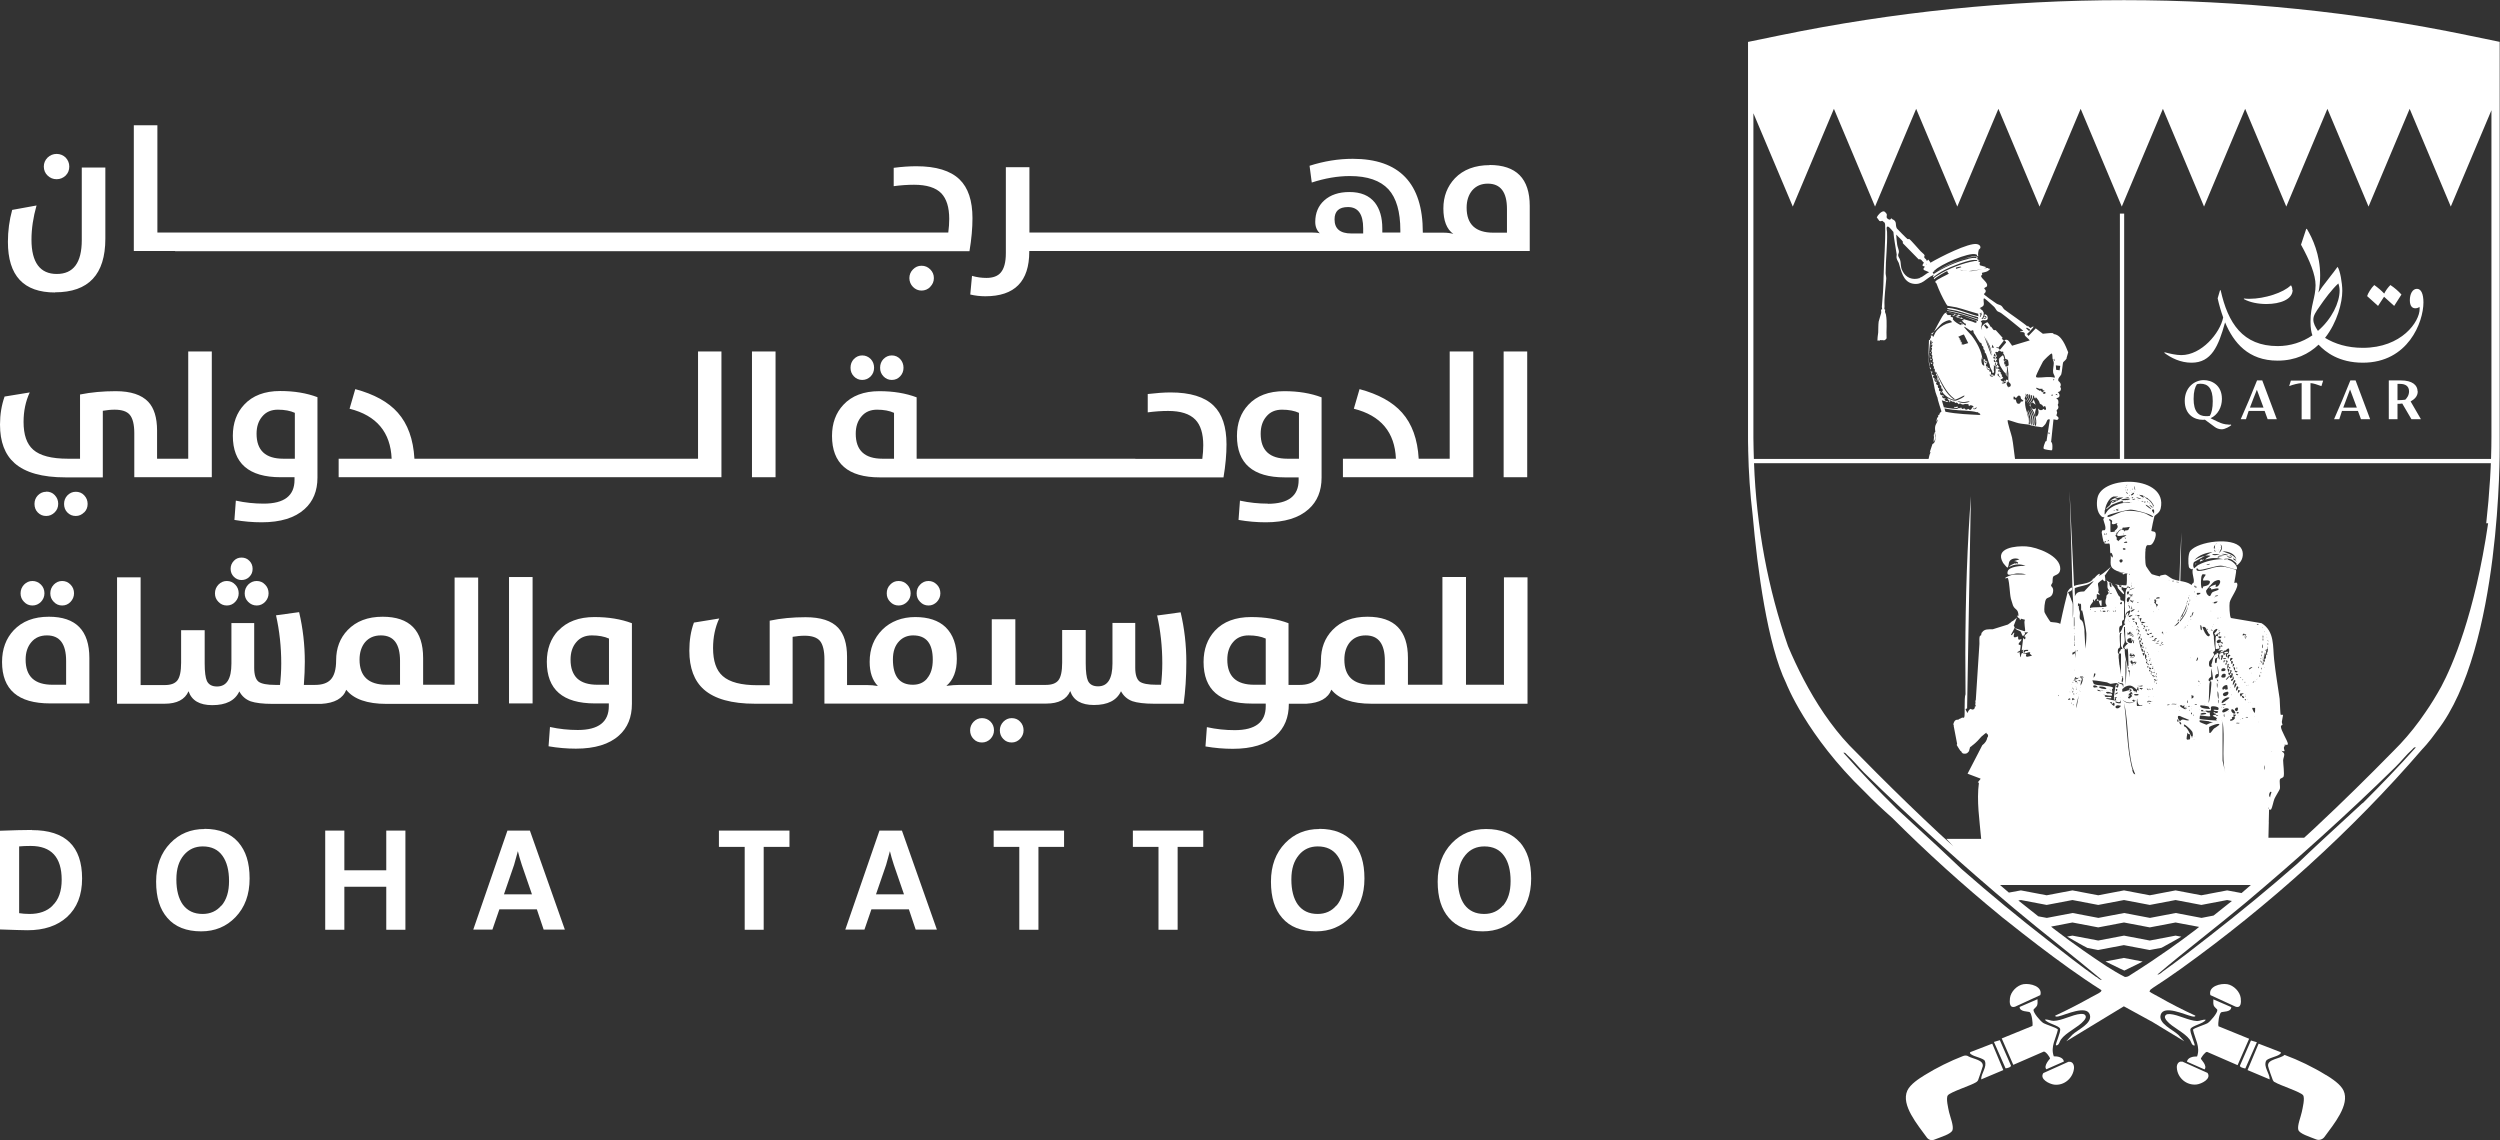
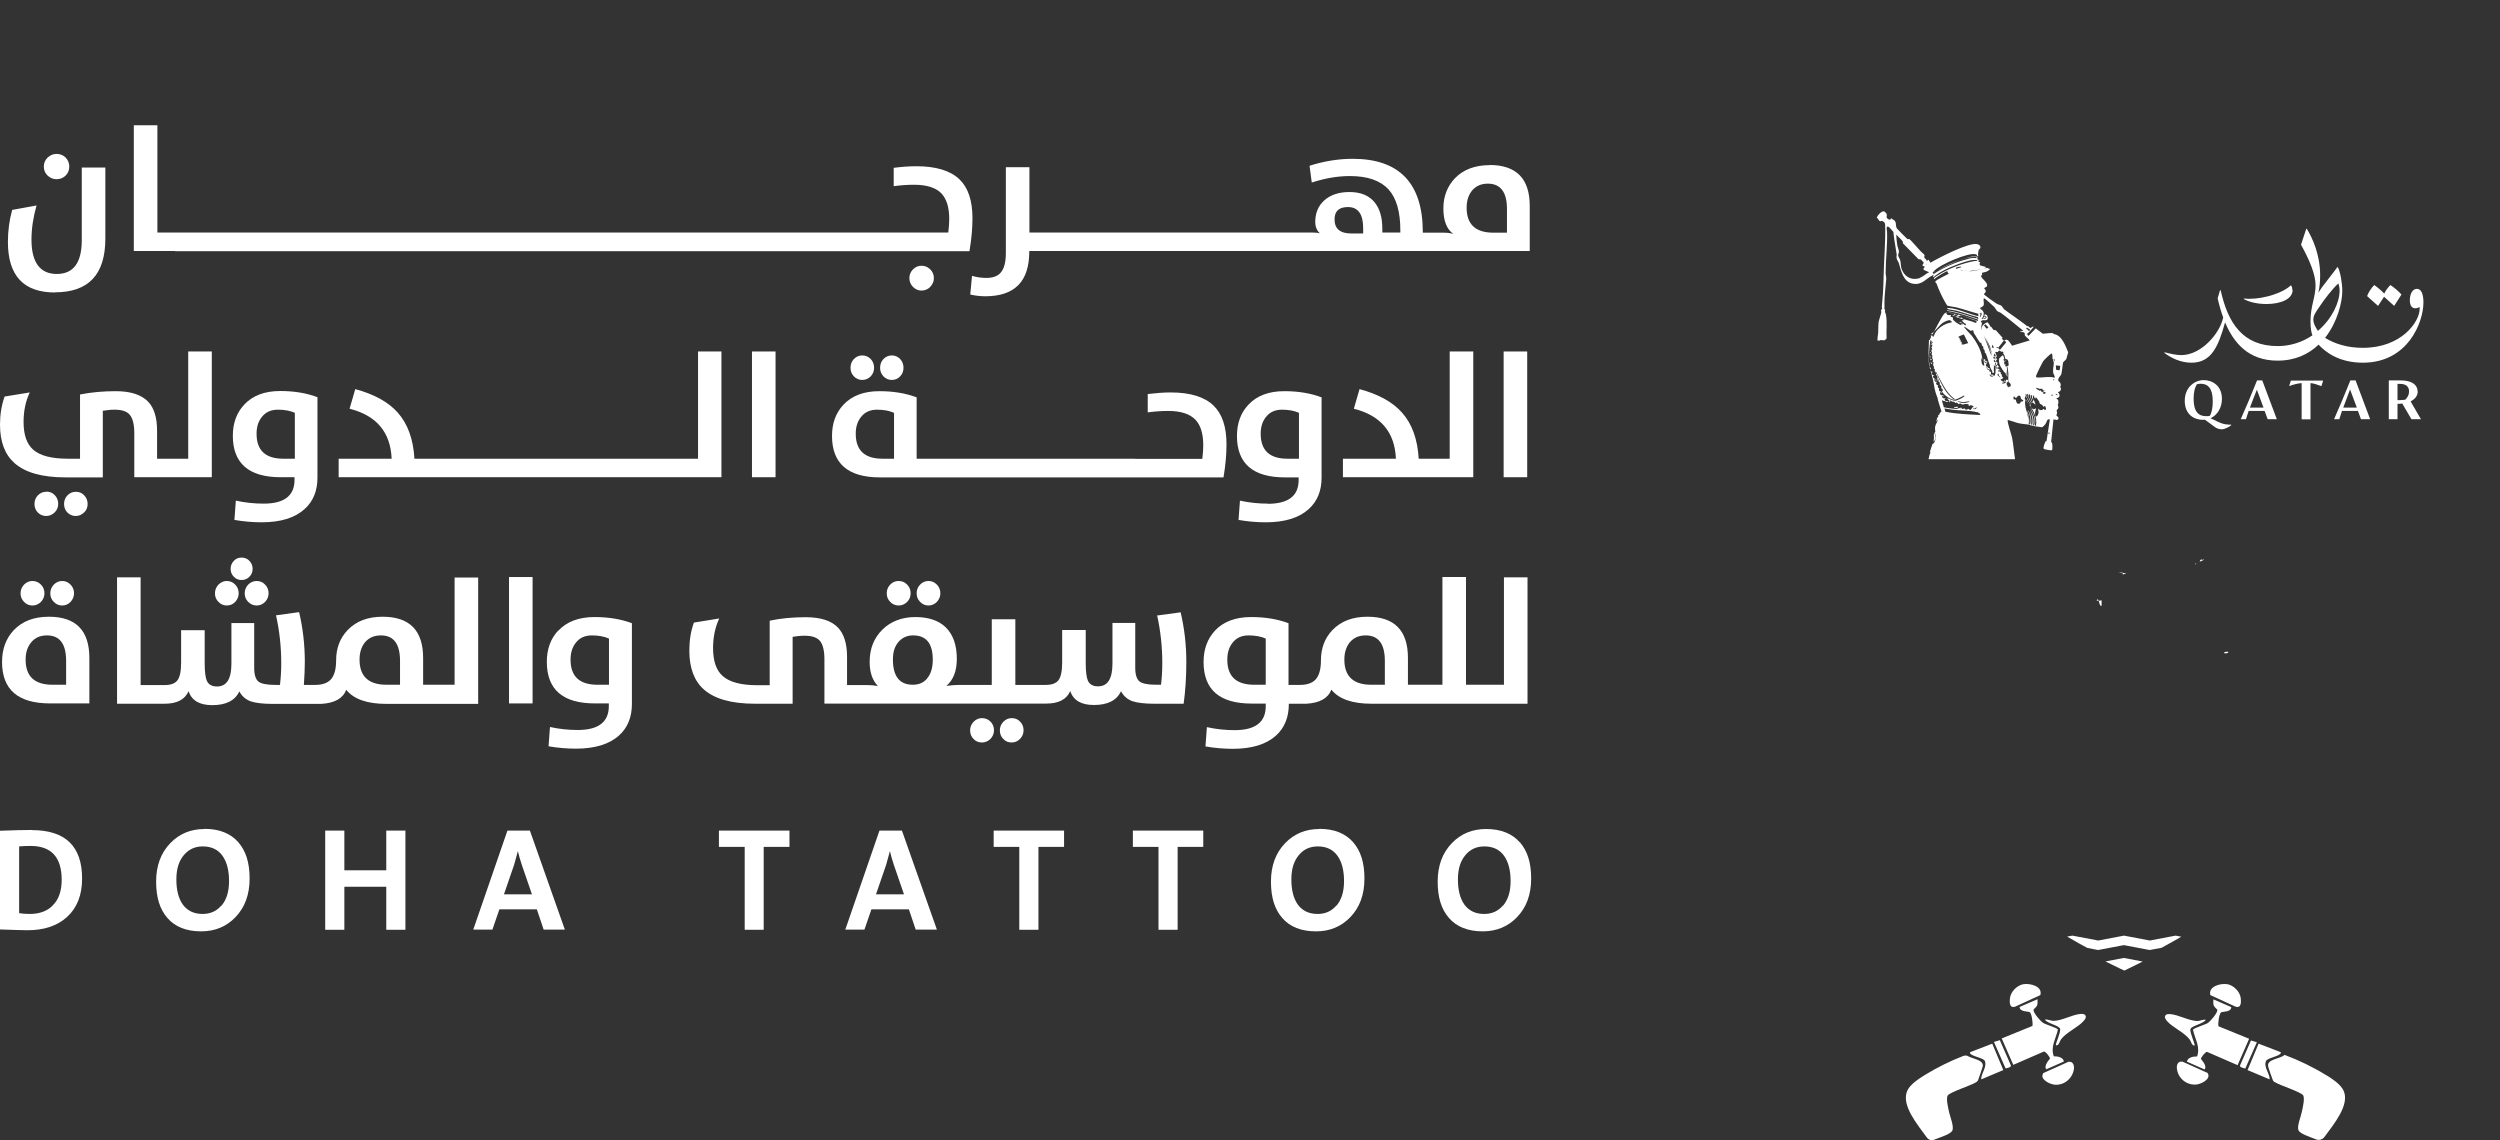
<svg xmlns="http://www.w3.org/2000/svg" id="Layer_2" data-name="Layer 2" viewBox="0 0 158.05 72.07">
  <rect x="0" y="0" width="158.05" height="72.07" fill="#333333" stroke="none" />
  <defs>
    <style>.cls-1{fill:#fff}</style>
  </defs>
  <g id="Layer_1-2" data-name="Layer 1">
    <g>
      <g>
        <path class="cls-1" d="M3.58,11.33c.22,0,.41-.08.57-.23.16-.16.23-.35.23-.57s-.08-.41-.23-.57c-.16-.15-.35-.23-.57-.23s-.41.08-.57.23c-.16.16-.24.35-.24.57s.08.42.24.57c.16.15.34.23.57.23" />
        <g>
          <path class="cls-1" d="M2.02 52.47c-.53 0-1.2.02-2.02.05v6.24c.88.03 1.46.05 1.74.05 1.05 0 1.88-.28 2.49-.83.64-.58.96-1.39.96-2.44 0-2.04-1.06-3.06-3.17-3.06M3.32 57.26c-.35.35-.84.52-1.45.52-.25 0-.47-.02-.66-.05v-4.22c.2-.02.44-.03.73-.03 1.3 0 1.96.71 1.96 2.14 0 .71-.19 1.26-.58 1.63M12.93 52.41c-.87 0-1.59.3-2.16.89-.6.62-.9 1.43-.9 2.44s.24 1.75.71 2.29c.49.57 1.21.85 2.14.85.87 0 1.59-.3 2.16-.89.6-.62.9-1.43.9-2.45s-.24-1.74-.71-2.29c-.49-.56-1.2-.85-2.14-.85M14 57.24c-.3.36-.7.54-1.19.54-.55 0-.96-.2-1.25-.59-.27-.38-.41-.91-.41-1.59s.16-1.17.48-1.55c.31-.36.7-.54 1.19-.54.55 0 .97.2 1.25.6.27.38.41.91.41 1.59s-.16 1.18-.48 1.56" />
          <polygon class="cls-1" points="24.42 55.02 21.77 55.02 21.77 52.51 20.56 52.51 20.56 58.78 21.77 58.78 21.77 56.06 24.42 56.06 24.42 58.78 25.63 58.78 25.63 52.51 24.42 52.51 24.42 55.02" />
          <path class="cls-1" d="M32.08,52.51l-2.16,6.26h1.21l.44-1.28h2.37l.43,1.28h1.34l-2.21-6.26h-1.42ZM31.86,56.54l.64-1.86c.06-.21.14-.49.24-.87h0c.06.25.14.54.25.87l.64,1.86h-1.78Z" />
          <polygon class="cls-1" points="45.45 53.54 47.08 53.54 47.08 58.78 48.28 58.78 48.28 53.54 49.91 53.54 49.91 52.51 45.45 52.51 45.45 53.54" />
          <path class="cls-1" d="M55.6,52.51l-2.16,6.26h1.21l.44-1.28h2.37l.43,1.28h1.34l-2.21-6.26h-1.42ZM55.38,56.54l.64-1.86c.06-.21.14-.49.24-.87h0c.06.25.14.54.25.87l.64,1.86h-1.78Z" />
          <polygon class="cls-1" points="62.82 53.54 64.44 53.54 64.44 58.78 65.65 58.78 65.65 53.54 67.27 53.54 67.27 52.51 62.82 52.51 62.82 53.54" />
          <polygon class="cls-1" points="71.62 53.54 73.24 53.54 73.24 58.78 74.45 58.78 74.45 53.54 76.07 53.54 76.07 52.51 71.62 52.51 71.62 53.54" />
          <path class="cls-1" d="M83.41 52.41c-.87 0-1.59.3-2.16.89-.6.62-.9 1.43-.9 2.44s.24 1.75.71 2.29c.49.57 1.21.85 2.14.85.87 0 1.59-.3 2.16-.89.6-.62.9-1.43.9-2.45s-.24-1.74-.71-2.29c-.49-.56-1.2-.85-2.14-.85M84.49 57.24c-.3.36-.7.54-1.19.54-.55 0-.96-.2-1.25-.59-.27-.38-.41-.91-.41-1.59s.16-1.17.48-1.55c.3-.36.7-.54 1.19-.54.55 0 .97.2 1.25.6.27.38.41.91.41 1.59s-.16 1.18-.48 1.56M96.09 53.26c-.49-.56-1.2-.85-2.14-.85-.87 0-1.59.3-2.16.89-.6.62-.9 1.43-.9 2.44s.24 1.75.71 2.29c.49.57 1.21.85 2.14.85.87 0 1.59-.3 2.16-.89.6-.62.9-1.43.9-2.45s-.24-1.74-.71-2.29M95.02 57.24c-.3.36-.7.54-1.19.54-.55 0-.96-.2-1.25-.59-.27-.38-.41-.91-.41-1.59s.16-1.17.48-1.55c.3-.36.7-.54 1.19-.54.55 0 .97.2 1.25.6.27.38.41.91.41 1.59s-.16 1.18-.48 1.56M3.48 18.48c2.12 0 3.18-1.13 3.18-3.39v-4.5h-1.49v4.59c0 1.43-.53 2.14-1.58 2.14s-1.6-.72-1.6-2.17c0-.69.11-1.42.32-2.16l-1.54.28c-.18.65-.27 1.33-.27 2.02 0 2.14.99 3.2 2.98 3.2M11.07 15.88h50.22c.13-.77.19-1.46.19-2.09 0-1.1-.27-1.92-.82-2.45-.57-.55-1.48-.83-2.72-.83-.43 0-.91.03-1.44.1v1.16c.44-.06.88-.09 1.29-.09.79 0 1.37.18 1.72.54.33.35.5.88.5 1.62 0 .27-.02.56-.06.86H9.95v-6.78h-1.49v7.95h2.61ZM58.81 18.13c.15-.15.23-.33.23-.55s-.08-.4-.23-.55c-.15-.15-.33-.23-.55-.23s-.39.08-.54.23-.23.34-.23.55.08.41.23.56c.15.15.33.23.54.23s.4-.08.55-.23M94.18 10.44c-.93 0-1.67.28-2.2.83-.48.51-.73 1.14-.73 1.91s.21 1.31.63 1.61c-.16-.05-.37-.08-.63-.08h-1.3v-.03c0-3.09-1.48-4.64-4.43-4.64-.91 0-1.82.15-2.73.44l.14 1.06c.83-.27 1.63-.41 2.41-.41 1.11 0 1.92.28 2.44.84.5.55.75 1.42.75 2.59v.14h-1.14v-.26c0-.69-.16-1.23-.47-1.63-.36-.45-.89-.67-1.61-.67-.67 0-1.2.18-1.59.53-.38.34-.57.8-.57 1.36 0 .3.1.54.29.72-.15-.04-.33-.05-.53-.05h-17.83v-4.13h-1.49v5.43c0 .58-.11.99-.33 1.24-.19.22-.49.33-.9.33-.3 0-.6-.04-.91-.13l-.11 1.18c.3.07.62.11.95.11 1.86 0 2.78-.94 2.78-2.82v-.04h31.64v-2.85c0-1.73-.85-2.59-2.55-2.59M86.17 14.76h-.74c-.71 0-1.06-.3-1.06-.89 0-.52.28-.78.85-.78.64 0 .96.45.96 1.34v.33ZM95.27 14.71h-.86c-1.13 0-1.69-.53-1.69-1.58 0-.45.12-.81.35-1.09.25-.29.58-.43.99-.43.8 0 1.21.53 1.21 1.6v1.5ZM5.32 32.4c.15-.15.22-.33.22-.54s-.07-.39-.22-.55c-.14-.15-.32-.22-.53-.22s-.38.08-.53.23c-.14.15-.21.33-.21.54s.07.4.21.54c.15.15.32.22.53.22s.38-.08.53-.23M8.49 27.37v2.8h4.9v-7.95h-1.49v6.78h-1.97v-1.78c0-.82-.19-1.43-.56-1.82-.42-.44-1.1-.67-2.05-.67-.81 0-1.56.07-2.26.21v4.06h-.77c-1.03 0-1.76-.19-2.19-.57-.41-.36-.61-.94-.61-1.76 0-.68.13-1.3.39-1.86l-1.59.26c-.19.54-.29 1.13-.29 1.77 0 1.09.31 1.9.92 2.44.68.6 1.75.9 3.22.9h2.36v-4.21c.25-.04.49-.07.74-.07.47 0 .79.11.97.33.18.22.28.6.28 1.15M2.92 31.09c-.21 0-.38.08-.53.23-.14.15-.21.33-.21.54s.07.4.21.54c.15.15.32.22.53.22s.39-.08.54-.23c.15-.15.22-.33.22-.54s-.07-.39-.22-.55c-.14-.15-.32-.22-.54-.22M20.07 30.19v-5.08c-.69-.26-1.47-.39-2.36-.39-.98 0-1.74.29-2.27.86-.48.51-.72 1.17-.72 1.97 0 1.74 1.01 2.62 3.02 2.62h.88v.17c0 1-.65 1.5-1.95 1.5-.58 0-1.17-.06-1.76-.19l-.09 1.22c.58.1 1.15.15 1.72.15 1.2 0 2.1-.28 2.71-.83.55-.49.82-1.16.82-1.99M18.63 29h-.72c-1.13 0-1.69-.53-1.69-1.58 0-.45.12-.81.36-1.09.24-.29.57-.43.99-.43s.79.07 1.07.2v2.9ZM45.62 22.22h-1.49v6.78h-17.93c-.07-1.23-.42-2.2-1.05-2.91-.6-.68-1.5-1.17-2.69-1.49l-.36 1.24c1.71.43 2.59 1.49 2.66 3.16h-3.35v1.17h24.2v-7.95Z" />
          <rect class="cls-1" x="47.54" y="22.22" width="1.49" height="7.95" />
          <path class="cls-1" d="M55.05 23.79c.14-.15.21-.33.21-.54s-.07-.4-.21-.55c-.15-.15-.33-.23-.54-.23s-.38.08-.53.23c-.14.15-.21.33-.21.55s.07.39.21.54c.14.15.32.23.53.23s.39-.08.54-.23M56.91 23.79c.14-.15.21-.33.21-.54s-.07-.4-.21-.55c-.14-.15-.32-.23-.53-.23s-.38.08-.53.23c-.14.15-.21.33-.21.55s.07.39.21.54c.14.15.32.23.53.23s.39-.08.53-.23M71.78 29h-13.83v-3.88c-.69-.26-1.47-.39-2.36-.39-.98 0-1.74.29-2.27.86-.48.51-.72 1.17-.72 1.97 0 1.74 1.01 2.62 3.02 2.62h21.73c.13-.77.19-1.46.19-2.09 0-1.1-.27-1.92-.82-2.45-.57-.55-1.47-.83-2.72-.83-.43 0-.91.04-1.44.1v1.16c.44-.06.88-.09 1.29-.09.79 0 1.36.18 1.72.55.33.34.5.88.5 1.62 0 .27-.02.56-.06.86h-4.24ZM56.51 29h-.72c-1.13 0-1.69-.53-1.69-1.58 0-.45.12-.81.36-1.09.24-.29.57-.43.99-.43s.79.07 1.07.2v2.9ZM80.15 31.84c-.58 0-1.17-.06-1.76-.19l-.09 1.22c.58.1 1.15.15 1.72.15 1.2 0 2.1-.28 2.71-.83.55-.49.82-1.16.82-1.99v-5.08c-.69-.26-1.47-.39-2.36-.39-.98 0-1.74.29-2.27.86-.48.51-.72 1.17-.72 1.97 0 1.74 1.01 2.62 3.02 2.62h.88v.17c0 1-.65 1.5-1.95 1.5M81.39 29c-1.13 0-1.69-.53-1.69-1.58 0-.45.12-.81.36-1.09.24-.29.57-.43.99-.43s.79.07 1.07.2v2.9h-.72ZM84.9 30.17h8.24v-7.95h-1.49v6.78h-1.96c-.07-1.23-.42-2.2-1.05-2.91-.6-.68-1.5-1.17-2.69-1.49l-.36 1.24c1.71.43 2.59 1.49 2.66 3.16h-3.35v1.17Z" />
          <rect class="cls-1" x="95.06" y="22.22" width="1.49" height="7.95" />
          <path class="cls-1" d="M1.3 37.51c0 .21.07.39.22.54.14.15.32.23.53.23s.39-.08.54-.23c.14-.15.22-.33.22-.54s-.07-.4-.22-.55c-.15-.15-.33-.23-.54-.23s-.38.08-.53.23c-.14.15-.22.33-.22.55M3.09 38.99c-.94 0-1.68.28-2.22.85-.49.52-.74 1.19-.74 2.01 0 1.75 1.01 2.62 3.04 2.62h2.48v-2.87c0-1.74-.85-2.61-2.56-2.61M4.18 43.29h-.86c-1.14 0-1.7-.53-1.7-1.59 0-.45.12-.82.36-1.1.24-.29.57-.43.99-.43.81 0 1.21.54 1.21 1.61v1.51ZM3.18 37.51c0 .21.07.39.22.54.14.15.32.23.53.23s.39-.08.53-.23c.14-.15.22-.33.22-.54s-.07-.4-.22-.55c-.14-.15-.32-.23-.53-.23s-.38.08-.53.23c-.14.15-.22.33-.22.55M15.77 36.46c.14-.14.2-.3.2-.5s-.07-.37-.2-.5c-.13-.14-.3-.21-.5-.21s-.36.07-.49.21c-.13.14-.2.3-.2.5s.07.37.2.5c.14.14.3.21.49.21s.37-.07.5-.21M13.81 36.96c-.14.15-.22.33-.22.55s.07.39.22.54c.14.15.32.23.53.23s.39-.08.53-.23c.14-.15.22-.33.22-.54s-.07-.4-.22-.55c-.14-.15-.32-.23-.53-.23s-.38.08-.53.23M16.23 38.28c.21 0 .38-.08.53-.23.14-.15.22-.33.22-.54s-.07-.4-.22-.55c-.14-.15-.32-.23-.53-.23s-.39.08-.54.23c-.14.15-.22.33-.22.55s.07.39.22.54c.15.15.33.23.54.23" />
          <path class="cls-1" d="M28.74,43.29h-1.99v-1.69c0-1.74-.85-2.61-2.56-2.61-.94,0-1.67.28-2.21.84-.49.51-.73,1.15-.73,1.92,0,.57-.12.98-.35,1.22-.21.22-.54.33-.98.33h-.71c.04-.55.06-1.04.06-1.46,0-1.08-.12-2.12-.36-3.14l-1.46.2c.22.98.33,1.99.33,3.04,0,.48-.03.94-.08,1.36h-.29c-.53,0-.88-.07-1.06-.2-.18-.14-.28-.43-.28-.87v-2.84h-1.44v2.56c0,.97-.3,1.45-.91,1.45-.32,0-.53-.12-.64-.35-.09-.2-.14-.57-.14-1.11v-2.1h-1.49v2.06c0,.54-.08.92-.24,1.12-.15.19-.41.29-.79.29h-1.53v-6.81h-1.49v7.99h3.01c.77,0,1.28-.26,1.51-.79.2.59.7.88,1.5.88.87,0,1.44-.29,1.71-.87.16.3.4.51.72.63.3.1.76.16,1.37.16h3.09c.84-.05,1.37-.34,1.58-.89.47.59,1.32.89,2.54.89h5.8v-7.99h-1.49v6.81ZM25.29,43.29h-.86c-1.13,0-1.7-.53-1.7-1.59,0-.45.12-.82.35-1.1.25-.29.58-.43,1-.43.81,0,1.21.54,1.21,1.61v1.51Z" />
          <rect class="cls-1" x="32.18" y="36.48" width="1.49" height="7.99" />
          <path class="cls-1" d="M35.29 39.86c-.48.52-.72 1.18-.72 1.98 0 1.75 1.01 2.63 3.04 2.63h.88v.17c0 1-.65 1.51-1.96 1.51-.59 0-1.17-.06-1.76-.19l-.09 1.22c.58.1 1.16.15 1.73.15 1.2 0 2.11-.28 2.72-.83.55-.49.82-1.16.82-2v-5.1c-.69-.26-1.48-.39-2.37-.39-.98 0-1.75.29-2.28.86M38.49 43.29h-.72c-1.14 0-1.7-.53-1.7-1.59 0-.45.12-.82.36-1.1.24-.29.57-.43.99-.43s.79.07 1.08.2v2.91ZM58.17 36.96c-.15.15-.22.33-.22.55s.07.39.22.54c.14.15.32.23.53.23s.38-.08.53-.23c.14-.15.22-.33.22-.54s-.07-.4-.22-.55c-.15-.15-.32-.23-.53-.23s-.39.08-.53.23M56.28 36.96c-.15.15-.22.33-.22.55s.07.39.22.54c.14.15.32.23.53.23s.39-.08.54-.23c.15-.15.22-.33.22-.54s-.07-.4-.22-.55c-.14-.15-.32-.23-.54-.23s-.39.08-.53.23M62.08 45.4c-.21 0-.38.08-.53.23-.14.15-.22.33-.22.54s.07.4.22.55c.14.15.32.22.53.22s.39-.08.54-.23c.14-.15.22-.33.22-.54s-.07-.4-.22-.55c-.15-.15-.33-.22-.54-.22M63.96 45.4c-.21 0-.38.08-.53.23-.14.15-.22.33-.22.54s.07.4.22.55c.14.15.32.22.53.22s.38-.08.53-.23c.14-.15.22-.33.22-.54s-.07-.4-.22-.55c-.14-.15-.32-.22-.53-.22M73.15 38.89c.22.98.33 1.99.33 3.04 0 .48-.03.94-.08 1.36h-.29c-.53 0-.88-.07-1.06-.2-.18-.14-.28-.43-.28-.87v-2.84h-1.44v2.56c0 .97-.3 1.45-.91 1.45-.32 0-.53-.12-.64-.35-.09-.2-.14-.57-.14-1.11v-2.1h-1.49v2.06c0 .54-.08.92-.24 1.12-.15.19-.41.29-.79.29h-1.93v-4.15h-1.49v4.15h-2.01c-.26 0-.55.02-.86.06.44-.37.66-.94.66-1.71 0-.88-.24-1.54-.71-2-.45-.43-1.1-.64-1.92-.64s-1.55.27-2.08.8c-.53.53-.8 1.2-.8 2.03 0 .66.17 1.17.52 1.53-.23-.04-.46-.06-.69-.06h-1.26v-1.79c0-.82-.19-1.43-.56-1.83-.42-.45-1.11-.67-2.06-.67-.81 0-1.57.07-2.27.22v4.08h-.77c-1.03 0-1.76-.19-2.2-.58-.41-.36-.61-.95-.61-1.77 0-.68.13-1.31.39-1.87l-1.6.26c-.2.54-.29 1.13-.29 1.78 0 1.09.31 1.91.92 2.45.68.6 1.76.9 3.24.9h2.37v-4.23c.25-.04.5-.07.75-.07.47 0 .79.11.98.33.18.22.28.61.28 1.15v2.81h14.03c.77 0 1.28-.26 1.51-.79.2.59.7.88 1.5.88.87 0 1.44-.29 1.71-.87.16.3.4.51.72.63.3.1.76.16 1.37.16h1.87c.11-.8.17-1.68.17-2.64 0-1.08-.12-2.12-.36-3.14l-1.46.2ZM58.61 42.9c-.22.26-.52.39-.9.39-.84 0-1.26-.53-1.26-1.6 0-.5.13-.88.4-1.16.23-.24.53-.36.88-.36.83 0 1.24.51 1.24 1.54 0 .51-.12.9-.36 1.18M95.05 43.29h-2.37v-6.81h-1.49v6.81h-2.18v-1.69c0-1.74-.85-2.61-2.56-2.61-.94 0-1.67.28-2.21.84-.49.51-.73 1.15-.73 1.92 0 .57-.12.98-.35 1.22-.21.22-.54.33-.98.33h-.72v-3.9c-.69-.26-1.48-.39-2.37-.39-.98 0-1.75.29-2.28.86-.48.52-.72 1.18-.72 1.98 0 1.75 1.01 2.63 3.04 2.63h.89v.17c0 1-.65 1.51-1.96 1.51-.59 0-1.17-.06-1.76-.19l-.09 1.22c.58.1 1.16.15 1.73.15 1.2 0 2.11-.28 2.72-.83.55-.49.82-1.16.82-2v-.02h1.11c.84-.05 1.37-.34 1.58-.89.47.59 1.32.89 2.54.89h9.86v-7.99h-1.49v6.81ZM80.01 43.29h-.72c-1.14 0-1.7-.53-1.7-1.59 0-.45.12-.82.36-1.1.24-.29.57-.43.99-.43s.79.07 1.08.2v2.91ZM87.55 43.29h-.86c-1.13 0-1.7-.53-1.7-1.59 0-.45.12-.82.35-1.1.25-.29.58-.43 1-.43.81 0 1.21.54 1.21 1.61v1.51Z" />
        </g>
      </g>
      <g>
        <path class="cls-1" d="M152.8 18.26c-.29 0-.45.34-.45.72s.16.51.35.51c.09 0 .19-.03.26-.09 0 .04.01.09.01.13 0 .8-1.13 2.46-3.59 2.46-.98 0-1.77-.25-2.39-.63.78-.99 1.09-2.25 1.09-2.97 0-.5-.14-1.3-.3-1.52-.11.16-.29.39-.6.79-.33.42-.45.58-.61.84.08-.36.11-.73.11-1.1 0-1.29-.48-2.34-.84-2.93h-.04l-.33 1c.56 1.01.92 1.9.92 2.56 0 .78-.32 1.28-.32 2.3 0 .42.05.68.12.87-.64.44-1.41.68-2.19.68-2.22 0-3.15-1.46-3.61-3.53h-.04l-.15.51c.09.41.21.82.35 1.21-.2.99-1.37 2.38-2.65 2.38-.32 0-.72-.09-1.05-.18l-.02.04c.43.32 1.02.62 1.72.62 1.26 0 1.7-1.04 2.12-2.55.54 1.29 1.47 2.42 3.32 2.42 1.13 0 1.97-.42 2.59-1.01.44.47 1.29 1.14 2.8 1.14 2.86 0 3.83-2.57 3.83-3.81 0-.55-.15-.86-.41-.86ZM146.54 20.92c-.17-.26-.29-.47-.29-.72s.15-.47.4-.83c.29-.43.78-1.09 1.18-1.45.05.14.08.3.08.45 0 .76-.49 1.79-1.36 2.54ZM152.84 24.74c0-.4-.35-.69-1.05-.69h-.77v2.45h.55v-.97c.1 0 .2 0 .3-.02l.58.99h.6l-.65-1.12c.24-.14.45-.32.45-.64ZM152.06 25.27c-.16.02-.33.03-.49.03v-1.03h.17c.32 0 .56.14.56.47 0 .26-.14.43-.24.53ZM140.89 26.84c-.12 0-.24-.02-.35-.05-.14-.03-.49-.2-.79-.35.45-.2.72-.69.72-1.22 0-.88-.65-1.19-1.15-1.19-.57 0-1.2.45-1.2 1.31h0c0 .88.61 1.2 1.14 1.2.04 0 .09 0 .13-.01l.61.45c.13.1.29.16.46.16.21 0 .51-.18.6-.26l-.02-.04s-.09.01-.14.01ZM139.46 26.31c-.47 0-.78-.29-.78-1.09 0-.48.09-.75.21-.93.07-.02.15-.03.23-.03.46 0 .77.28.77 1.1 0 .45-.07.73-.18.93-.08.02-.16.02-.25.02ZM142.69 24.05c-.35.89-.68 1.66-1.03 2.45h.33s.17-.52.17-.52h1.01l.19.52h.58l-.92-2.45h-.33ZM142.24 25.77c.14-.38.29-.75.44-1.13l.42 1.13h-.86ZM144.72 24.41c.25-.1.59-.18.79-.19v2.29h.56v-2.29c.19.01.44.1.69.19l.11-.35h-2.04l-.11.35ZM148.59 24.05c-.36.9-.68 1.66-1.03 2.45h.33s.17-.52.17-.52h1.01l.19.52h.58l-.92-2.45h-.33ZM148.14 25.77c.14-.39.28-.76.43-1.15l.43 1.15h-.86Z" />
        <path class="cls-1" d="M144.92 18.33c0-.14-.03-.21-.07-.28h-.04c-.45.45-1.64.84-2.59.84-.12 0-.24 0-.36-.02v.04c.38.21.91.31 1.42.31.89 0 1.66-.3 1.66-.89ZM150.72 18.76l.64.58.46-.72c-.21-.23-.44-.43-.7-.6-.16.16-.29.34-.39.54-.19-.2-.4-.38-.63-.54-.19.18-.41.54-.45.7l.69.62.38-.58ZM147.04 67.96c-.81-.5-1.72-.94-2.61-1.27-.28.26-1.11.26-1.04.71 0 .06.27.83.3.89.03.06.07.11.14.13.29.19 1.62.61 1.77.82.13.18-.03.82-.08 1.06-.06.3-.3.87-.22 1.13.08.25.7.43 1.12.6.19.08.41.01.53-.15.6-.82 1.62-2.04 1.21-2.93-.19-.41-.74-.76-1.11-.99ZM127.4 63.64l1.59-.73c.16-.55-.63-.76-1.07-.69-.4.07-.8.47-.85.88-.03.26-.04.66.33.54ZM141.66 63.1c-.05-.41-.45-.81-.85-.88-.43-.07-1.22.14-1.07.69l1.59.73c.36.12.36-.28.33-.54ZM124.43 66.77c-.1-.05-.21-.05-.32-.01-.83.32-1.67.74-2.42 1.2-.37.23-.92.58-1.11.99-.41.91.64 2.14 1.24 2.97.11.14.29.2.46.13.42-.17 1.08-.35 1.16-.61.08-.27-.15-.83-.22-1.13-.05-.24-.21-.88-.08-1.06.15-.21 1.47-.63 1.77-.82.06-.03.1-.07.14-.13.03-.06.29-.83.3-.89.06-.4-.57-.45-.92-.63ZM129.6 66.93s-.43.45-.23.67l1.11-.49c-.04-.27-.41-.34-.64-.33-.22-.62.14-1.12.26-1.69-.03-.1-.77-.32-.93-.42-.17-.11-.63-.63-.61-.83 0-.05.19-.17.23-.29.04-.12.02-.25.02-.38l-1.13.49c0 .32.54.27.64.33.13.09.21.71.17.87l-1.94.79.73 1.67 1.93-.84c.13-.01.4.37.39.44Z" />
        <path class="cls-1" d="M124.55 66.52c-.02.1.03.11.09.15.17.13.78.24.84.4.16.39-.24.78-.23 1.17l1.4-.59-.7-1.67-1.4.54ZM130.78 67.12l-1.6.72c-.26.38.38.69.68.73.64.08 1.21-.42 1.26-1.05.01-.21-.1-.43-.33-.39ZM129.99 66.09c.19 0 .21-.25.3-.37.33-.46 1.11-.78 1.45-1.19.09-.1.19-.25.07-.37-.07-.07-.18-.06-.27-.06-.53.04-1.18.43-1.71.44-.18 0-.36-.11-.55-.08.13.24.9.37.96.58.06.21-.32.98-.26 1.04ZM126.06 65.88l.73 1.66c.08 0 .37-.07.34-.18l-.7-1.6-.37.11ZM140.25 64.87c-.04-.16.04-.78.17-.87.1-.06.64 0 .64-.33l-1.13-.49c0 .13-.02.26.02.38.04.12.23.24.23.29.02.19-.44.72-.61.83-.16.1-.9.32-.93.42.12.57.48 1.07.26 1.69-.24-.01-.6.06-.64.33l1.11.49c.2-.23-.23-.64-.23-.67 0-.07.27-.45.39-.44l1.93.84.73-1.67-1.94-.79ZM143.26 67.07c.07-.16.67-.27.84-.4.06-.05.11-.06.09-.15l-1.4-.54-.7 1.67 1.4.59c0-.4-.4-.78-.23-1.17ZM137.95 67.12c-.23-.05-.35.18-.33.39.04.64.62 1.13 1.26 1.05.3-.04.94-.35.68-.73l-1.6-.72Z" />
        <path class="cls-1" d="M139.45 64.47c-.19-.03-.37.08-.55.08-.53-.02-1.18-.4-1.71-.44-.09 0-.2-.01-.27.06-.12.12-.02.26.07.37.34.41 1.12.73 1.45 1.19.09.12.11.37.3.37.06-.06-.32-.83-.26-1.04.06-.21.83-.34.96-.58ZM142.31 65.77l-.7 1.6c-.03.1.26.17.34.18l.73-1.66-.37-.11ZM137.91 59.22l-.37-.07-1.63.31-1.63-.31-1.63.31-1.63-.31-.34.06c.26.15.52.3.77.44.17.1.35.19.52.28l.67.13 1.63-.31 1.63.31.75-.14c.16-.09.33-.18.49-.27.25-.14.51-.28.76-.43ZM133.12 60.79c.31.15.61.3.9.44.09.04.19.09.28.13.25-.12.51-.25.78-.38.12-.06.25-.12.38-.19l-1.19-.23-1.15.22ZM132.56 37.98s.11 0 .12 0c-.08-.2-.13-.01-.12 0ZM132.68 37.98s.1.44.18.31c0-.01.01-.33 0-.34 0 0-.12.03-.18.03Z" />
        <polygon class="cls-1" points="134.2 36.32 134.43 36.26 133.91 36.16 134.22 36.26 134.2 36.32" />
        <path class="cls-1" d="M140.88 41.22c-.06-.05-.28 0-.27.05.01.08.26.03.27-.05ZM139.37 35.37c-.07-.02-.16.05-.21.03 0 0 .05-.05.02-.07-.29.31.06.11.19.03ZM138.85 35.61s-.11.04-.07.07c.02.01.08-.05.07-.07Z" />
        <polygon class="cls-1" points="138.91 35.58 138.91 35.61 138.92 35.59 138.91 35.58" />
-         <path class="cls-1" d="M158.05,2.65l-2.04-.42c-7.13-1.48-14.44-2.22-21.73-2.22s-14.59.75-21.73,2.22l-2.04.42v24.94c0,.26,0,.51.01.77v-.02s0,.05,0,.15c.03,1.36.12,2.72.28,4.05h0c.31,3.48.94,8.22,2.12,10.65h0s1.27,3.31,4.97,6.87c0,0,0,0,0,0,.56.58,1.14,1.12,1.74,1.65t0,0s0,0,0,0c2.17,2.17,4.46,4.24,6.83,6.18.03.03.1.08.13.11l.32.25h0c1.29,1.03,2.59,2.03,3.92,2.98.66.47,1.33.93,2.01,1.36.03.04,0,.07-.03.11-.08.08-.44.25-.58.33-.75.42-1.52.82-2.3,1.18,0,.1.18.05.23.04.42-.09,1.76-.74,1.96-.1.17.56-.78.95-1.11,1.27l-.38.41,3.64-2.21,1.81.99,2.01,1.22-.38-.41c-.33-.32-1.28-.71-1.11-1.27.2-.64,1.54.01,1.96.1.05.01.24.06.23-.04-.78-.36-1.55-.75-2.3-1.18-.13-.08-.49-.25-.58-.33,0,0-.01-.01-.02-.02l.06-.11.16-.12s0,0,0,0h0c.6-.39,1.2-.79,1.78-1.21,5.53-3.97,10.8-8.71,15.25-13.88h0s.4-.4.94-1.16h0c4.06-5.23,3.95-17.89,3.95-17.89h0c0-.24,0-.48,0-.71V2.65ZM132.53,61.77c-1.01-.72-2.04-1.52-3.02-2.29-1.87-1.45-3.7-2.96-5.49-4.53h0c-1.02-.98-2.07-1.95-3.1-2.89-.34-.31-.68-.63-1.02-.94,0,0,0,0,0,0-1.16-1.14-2.28-2.32-3.36-3.53.13-.03.16.07.24.14.37.32.71.76,1.06,1.11,3.05,2.99,6.25,5.87,9.51,8.61,1.82,1.53,3.71,2.97,5.53,4.5-.13.01-.23-.11-.34-.19ZM132.43,38.65s.06,0,.06,0c.04.04-.1.04-.06,0ZM132.8,38.59s0,.06,0,.06c-.04.04-.04-.1,0-.06ZM132.85,38.68v-.03l.02.02-.02.02ZM132.97,38.47c-.11.02-.11-.05.02-.03,0,.03,0,.03-.02.03ZM133.03,38.61s.02,0,.03,0c.04,0,.06.03.02.07,0,0-.01,0-.03,0,0,0-.02,0-.03,0-.01,0-.02,0-.03,0-.02,0-.04,0-.05-.02,0,0-.01-.01-.01-.02,0,0,0-.01,0-.02.03,0,.07-.02.1-.01ZM133.13,38.65v-.03l.02.02-.02.02ZM133.22,38.59c.08,0,0,.12-.01.09,0,0-.01-.09.01-.09ZM133.34,37.52v-.03l.02.02-.02.02ZM133.36,38.65s-.1-.04-.06-.06c.01,0,.07.05.06.06ZM133.48,37.12c-.11.03-.14-.29-.12-.31.07-.08.16.26.12.31ZM133.49,37.51s0,.02-.02.04c0,0-.06.01-.06-.02,0-.02.02-.03.04-.04s.04,0,.04.01ZM133.39,37.39s0,.03,0,.05c0,0,0,0,0,.01,0,0-.02,0-.02,0-.01-.02,0-.09.02-.06ZM133.76,38.65s-.06.01-.06-.01c0-.06.12-.05.06.01ZM133.71,38.44v-.03l.02.02-.02.02ZM133.79,43.29c.23-.26.14.24.05.18-.16-.09.05-.13.04-.14,0,0-.12-.02-.12-.02-.03.04-.14.85-.12.89.07.16.06-.08.06-.09-.04-.02-.04,0,0-.03.04-.02,0,0,.03,0,.03,0,.06,0,.09,0,.02.11-.06.03-.06.03,0,.03,0,.07.01.1,0,.03.02.05.02.06-.08.06-.53-.09-.65-.09.01-.03.05-.04.09-.04.04,0,.09,0,.14.01.07,0,.12.01.11-.03,0-.02-.01-.04-.03-.06,0,0-.01,0-.03,0,0,0-.02,0-.02,0-.01,0-.02,0-.03,0-.02,0-.04,0-.06,0,0,0,0,0-.01,0-.02,0-.05,0-.07,0,0,0,0,0,0,0h0s.01.01.01.01l-.02.02v-.03h0s-.04,0-.05,0c0,0,0,0-.01,0-.01,0-.02,0-.03,0,0,0,0,0,0,0,0,0,0,0,0-.01,0,0,0,0,0,0,0,0,0-.02.02-.03,0,.01-.02.02-.02.03-.01,0-.02,0-.03,0,0,0,0,0,0,0-.01,0-.02-.01-.03-.02,0,0,0,0,0,0,0,0,0-.02,0-.03,0,0,0,0,0,0,0-.01.02-.02.04-.03l-.15-.05s.08,0,.14.02c.03,0,.07.01.11.02.1.02.2.03.26.02.03,0,.04,0,.05-.02,0,0,0-.01,0-.02,0,0,0-.02,0-.03,0-.01-.01-.02-.02-.04-.02-.03-.07-.03-.12-.03-.02,0-.05,0-.07,0-.02,0-.04,0-.05,0-.02.04-.02,0-.03,0-.03-.02-.1-.02-.09-.06.08-.1.31,0,.38.03,0,0,.02,0,.02,0,0,0,.01-.02,0-.04,0-.01,0-.02,0-.04,0-.03,0-.05-.01-.08,0-.04-.02-.07-.01-.07,0-.04.12-.07.05-.12-.16-.12-1-.11-1.18-.21,0,0-.01,0-.02-.02-.01-.02-.03-.04-.04-.07,0,0,0-.01,0-.02,0-.02-.02-.04-.03-.06,0-.03-.02-.05-.02-.06,0,0,0-.01,0-.01,0,0,.02,0,.04,0,.17,0,.78.11.89.13.01,0,.18.09.2.09.14.01.59-.16.41.09ZM134.06,40.01c.12-.01.03.05.03.08,0,.23-.02.52,0,.74,0,.05.09.14.09.18,0,.04-.08.02-.09.02-.03.05-.04.12-.07.17,0,0-.02-.01-.04-.01,0,0,0,0-.01,0,0,0,0,.01,0,.02,0,.03.02.07.01.1,0,.01-.02.02-.04.02-.03,0-.04-.04-.05-.08,0-.03,0-.07,0-.1,0-.05.01-.1.02-.12.01-.04.06-.05.08-.07,0,0,.01-.01.02-.02.06-.21-.06-.68.03-.93ZM134.28,39.68s0-.04,0-.04c0,0,.02,0,.06,0,.02.25,0,.59.04.84.04.23.12.15.15.19,0,.02-.21.19-.25.28,0,0,.02,0,.04,0,.02,0,.04,0,.03.02,0,.01-.02.03-.05.06-.2-.15,0-.31.02-.44.03-.28-.08-.66-.03-.89ZM134.52,38.07c-.11-.03-.09-.43.18-.28-.09.03-.11.3-.18.28ZM134.55,38.19s-.04-.1,0-.06c0,0,0,.06,0,.06ZM134.56,37.56s-.02.02-.03.02c0,0-.02,0-.03,0-.02-.02-.04-.08-.03-.13,0-.02,0-.03.02-.05,0,0,0,0,.02,0,.02,0,.05-.01.07-.01.01,0,.02,0,.03,0-.02.1-.04.16-.05.19ZM134.62,37.65l-.02.02v-.03l.02.02ZM134.49,34.29s-.02.02-.04.03c-.03,0-.08,0-.12,0-.02,0-.04,0-.06,0,0-.02.01-.03.03-.04.01-.01.03-.02.05-.03.03,0,.06-.01.08-.01.02,0,.04,0,.05.02,0,0,0,.02,0,.03ZM134.16,34.02s-.03.02-.04.02c0,0-.02.01-.03.02-.01,0-.02.02-.04.03,0,0-.02.02-.03.02-.01.01-.02.02-.03.03,0,.01-.02.02-.03.03,0,.01-.02.03-.03.04,0,0,0,.01-.01.02,0,0,0,0,0,0,0-.02,0-.03,0-.04,0,0,0,0,0,0,0,0-.02-.01-.03-.02s-.02,0-.04-.02c0,0,0,0,0,0-.01,0-.02-.02-.03-.03-.02-.04.01-.08,0-.12-.03-.1-.17-.15.01-.21l-.09-.03c.11-.01.2-.28.32-.28.09,0,0,.04-.04.06-.02,0-.03.01-.03.01-.43.53.19.27.45.28-.03.02-.05.04-.08.06,0,0-.02,0-.03.02-.02.01-.04.02-.05.03,0,0-.01,0-.02,0-.03.02-.07.03-.1.05,0,0-.02,0-.02.01ZM134.19,35.49s-.1.1-.11.09c-.27-.2.16-.33.11-.09ZM133.69,33.61s-.24.04-.25.03c-.02-.01-.02-.1-.02-.2,0-.11,0-.23,0-.33,0-.03,0-.06,0-.09,0-.03,0-.05,0-.06,0,0-.02-.01-.04-.03-.03-.03-.06-.07-.03-.11.02-.02.16.07.17.09.04.08-.03.14-.01.18.02.05.06.06.12.05.03,0,.07-.02.11-.03.04-.01.07-.03.1-.04.01,0,.03,0,.04,0-.13.08,0,.11,0,.22,0,.12-.12.2-.19.27-.01.01.01.06.01.06ZM133.79,33.7s0,0-.01,0c0,0,0,0,0,0,0-.01,0-.05,0-.06,0,0,0,0,0,0,0,0,0,0,.01,0,0,0,0,0,0,.01,0,.01,0,.03,0,.04,0,0,0,0,0,.01ZM133.77,33.61v-.03l.02.02-.02.02ZM134.25,33.73s0,.03,0,.05c0,0,0,0,0,.01,0,0-.02,0-.02,0-.01-.02,0-.09.02-.06ZM134.4,34.04s-.02.01-.03.01c0,0-.02,0-.03-.02-.02-.02-.03-.04,0-.05.01,0,.04.02.06.04,0,0,0,.01,0,.02ZM134.22,34.66s.11,0,.12,0c.16.12-.22.14-.12,0ZM134.28,33.61c.02-.16-.15-.11-.15-.12-.05-.07.13-.06.06-.15.08.05.44-.04.46-.03,0,0-.1.18-.1.19-.09.06-.26-.01-.26.12ZM134.62,36.28s.01,0,.02,0c0,0,0,0,0,.01,0,.02,0,.05,0,.05-.03.03-.04-.04-.02-.06ZM134.3,32.32c-.32.04-.78.33-.99.36-.07,0-.09.01-.07-.07.02-.1,1.26-.39,1.46-.39.24,0,1.27.26,1.4.43.12.16-.42-.17-.45-.18-.41-.15-.91-.21-1.34-.16ZM133.32,34.13c.01.06-.03.1-.09.09.01-.03.06-.08.09-.09ZM133.11,33.8s.08-.1.09-.09c0,0,0,.02,0,.03-.01.04-.07.08-.1.06ZM133.2,34.09l-.02.02v-.03l.02.02ZM133.08,32.25c.02-.28.24-.77.53-.86.01,0,.04,0,.07,0,.03,0,.07,0,.1,0,.02,0,.03,0,.05,0,.03,0,.06,0,.07.01,0,0,.01,0,.01,0,0,.01-.07.04-.16.07-.15.06-.35.15-.35.25.06-.07.13-.09.21-.1s.16.01.24.03l-.06-.06.15-.03h-.25c.13-.1.39-.12.55-.11-.02,0-.05.03-.09.05-.02.01-.04.02-.06.03-.12.06-.27.15-.39.2-.05.02-.09.04-.13.06-.03.01-.06.02-.07.02,0,0,0-.01.02-.03.02-.02.07-.06.13-.1-.03-.02-.06-.02-.09,0-.04.02-.07.07-.1.12-.03.05-.05.1-.06.12,0,.01-.03.03-.06.06s-.06.05-.09.08c-.01.01-.03.03-.04.04-.03.03-.05.05-.05.07,0,0,0,.01,0,.02.02.02.28-.24.37-.29.07-.04.63-.24.66-.23.02,0,.01.05.01.08,0,0,0,.01,0,.02.01,0,.04,0,.09,0,.06,0,.15-.01.23-.01.08,0,.15,0,.17.04-.14.01-.31-.02-.45,0-.32.04-.7.2-.94.42-.2.19-.28.57-.24.03ZM133.96,31.43v-.03l.02.02-.02.02ZM134.52,31.21c-.04.06-.09-.09-.12-.11.04-.02.13.1.12.11ZM134.52,30.94s0,.06,0,.06c-.04.04-.04-.1,0-.06ZM134.42,31.03s0,.04-.02.02l-.02-.05.03.03ZM134.39,30.94v-.03l.02.02-.02.02ZM134.42,30.75s.04-.1.06-.12c.01.04-.04.1-.06.12ZM134.42,30.78v.03c-.05.06-.06.01,0-.03ZM134.59,31.43c-.04.11-.16.02-.25.03l.25-.03ZM134.65,31.54c0,.1-.48.08-.55.08.03-.11.55-.11.55-.08ZM134.6,31.12v-.03l.02.02-.02.02ZM134.63,31.31s.02.02.01.03-.02,0-.03-.01l-.02-.05.03.03ZM134.51,31.68v-.03l.02.02-.02.02ZM134.68,31.48l-.02.02v-.03l.02.02ZM134.66,31v-.03l.02.02-.02.02ZM133.94,32.23c0,.06-.1.07-.14.03-.01-.01-.02-.03-.02-.06l.21-.05-.15.05.09.03ZM133.76,32.24l-.02.02v-.03l.02.02ZM133.63,32.26s.06,0,.06,0c.04.04-.1.04-.06,0ZM134.75,31.12v-.03l.02.02-.02.02ZM134.9,31.15s.01,0,.02,0c0,0,0,.03-.01.05-.01.02-.04.05-.06.07-.05.04-.11.07-.14.02.02-.03.14-.14.2-.14ZM134.83,31.14l-.02.02v-.03l.02.02ZM134.82,30.91v.03c-.05.06-.06.01,0-.03ZM134.82,30.88v-.03l.02.02-.02.02ZM135.02,31.61l-.25-.03.21-.06-.06.06.1.03ZM134.77,31.48s0,0,0-.01c0,0,0,0,0,0,0-.01,0-.02.01-.03,0,0,.04,0,.07,0,0,0,.02,0,.02,0-.01.04-.04.06-.06.06-.01,0-.03,0-.04-.01ZM134.77,31.78l-.02.02v-.03l.02.02ZM134.94,31.09v-.03l.02.02-.02.02ZM134.91,30.72c.07.07.07.19.08.28-.06-.05-.05-.2-.08-.28ZM135.38,31.55c-.11,0-.26-.04-.34-.12.1.02.25.06.34.12ZM135.15,31.28v-.03l.02.02-.02.02ZM135.6,31.37c-.08.18-.24,0-.37-.09.07.01.22.03.28.06,0,0-.11.11.09.03ZM136,32.2s-.38-.24-.34-.28c.04-.04.38.24.34.28ZM135.74,31.68s.09.06.06.09c-.02-.02-.09-.06-.06-.09ZM135.86,31.77l.03.03s.01.03,0,.03c0,0-.01,0-.02-.01l-.02-.05ZM135.88,31.92c.06-.02.23.17.21.18-.03.03-.19-.16-.21-.18ZM136.06,32.21s0,0,.01,0c.02,0,.04.02.05.03.02.01.03.01,0-.07.11.05.05.21.06.31-.02-.04-.07-.09-.1-.14-.02-.02-.03-.05-.03-.07,0-.02,0-.04,0-.05ZM136.14,32.08h0s-.02.02-.02.02v-.03h0ZM136.06,32c.06,0,.06-.03.03-.09-.02-.04-.06-.08-.09-.13-.05-.06-.11-.12-.12-.14-.05-.05-.14-.08-.22-.15-.01-.01-.05-.02-.06-.05.02-.03.04.02.06.02.12,0,.11.05.22.15.01-.06.02,0,.03,0,.11.09.4.51.15.38ZM135.64,31.72s.01.02-.01.04c0,0-.11.02-.09-.03.01,0,.03-.01.05-.02.02,0,.05,0,.06,0ZM135.63,31.91l-.02.02v-.03l.02.02ZM135.51,31.72l-.12-.02c0-.07.1-.02.12.02ZM135.43,31.55v-.03l.02.02-.02.02ZM135.23,31.63l-.02.02v-.03l.02.02ZM135.17,31.6l-.02.02v-.03l.02.02ZM135.81,34.4l-.02.02v-.03l.02.02ZM135.78,39.58s0,.03-.02.03c-.05.01-.08,0-.08-.01,0-.01.03-.03.09-.02ZM136.03,40.01c.08.05-.1.08-.15.06,0-.05.14-.07.15-.06ZM135.98,38.25v-.03l.02.02-.02.02ZM136.24,37.95l-.06.06s0-.06.01-.08c.03-.06.11-.05.13.04.01.05-.05.14-.02.19.02.03.23,0,.03.22.02-.17-.1-.24-.15-.31-.02-.03.11-.04.06-.12ZM136.64,39.97s0,0,0,.01c0,.01,0,.03,0,.04,0,0,0,0,0,.01,0,0,0,0-.01,0,0,0,0,0,0,0,0-.01,0-.05,0-.06,0,0,0,0,0,0,0,0,0,0,.01,0ZM136.64,40.57l-.02.02v-.03l.02.02ZM136.74,40.59s-.11.13-.12.12c-.03-.03.09-.16.12-.12ZM136.78,40.1v-.03l.02.02-.02.02ZM137.12,36.69v-.03l.02.02-.02.02ZM137.76,39.16s0,.02,0,.02c0,0,0,0,0,0-.03.04-.05.1-.1.11,0-.04.05-.13.1-.14ZM137.68,36.82s0,0,0-.01c0,0,0,0,.01,0,0,0,.01,0,.02,0,.01,0,.03,0,.03,0,0,0,0,0,0,.01,0,.01-.02.02-.04.02s-.04,0-.04-.02ZM138.27,38.1s0,.06,0,.06c-.04.04-.04-.1,0-.06ZM138.3,38.07s-.03,0-.03-.02c-.02-.11.05-.11.03.02ZM138.33,38.31c-.07.38-.26.71-.52,1v-.08c.23-.26.41-.56.52-.91ZM138.64,38.71l-.02.18-.04.03c-.03-.07,0-.2.06-.21ZM138.75,35.39c.29-.32.72-.44,1.13-.5l-.48.24c.14-.03.21-.01.32,0,0,0,.02,0,.03,0-.03,0-.03.03-.03.04-.03.01-.04.02-.07.03,0,0-.02.01-.03.02-.07.04-.17.09-.21.16.41-.13.73-.13,1.13-.03-.52,0-1.09.12-1.55.36-.01,0-.02.01-.04.02-.04.03-.09.07-.13.11-.06.05-.1.09-.11.09-.07-.09-.08-.3,0-.4l.69-.39c-.24.05-.45.14-.65.26ZM139.99,34.68s-.02,0-.02,0c-.01-.01-.02-.03-.01-.06,0-.02,0-.05.02-.08.01-.04.03-.07.06-.06l-.03.21ZM140.06,34.89c-.06,0-.06-.1-.07-.14.05,0,.06.09.07.14ZM140.33,35.03c-.12.05-.39.13-.48,0h.48ZM140.09,34.66l-.02.02v-.03l.02.02ZM140.07,34.41v-.03l.02.02-.02.02ZM140.16,34.41s-.04-.11,0-.07c0,0,0,.02,0,.03s0,.03,0,.03ZM140.16,34.77l-.02.02v-.03l.02.02ZM140.25,34.78v-.03l.02.02-.02.02ZM140.37,34.41c.2.14.09.43-.09.55.11-.22.22-.3.09-.55ZM140.35,34.61v-.03l.02.02-.02.02ZM140.5,34.85c.36,0,.8.14.89.52-.2-.33-.57-.38-.89-.52ZM141.4,35.54s-.04-.11,0-.07c0,0,0,.07,0,.07ZM141.2,35.3s.04.02.06.03c0,0,.02.01.03.02.22.12-.07.12-.12-.05.01,0,.03,0,.04,0ZM141.18,35.27v-.03l.02.02-.02.02ZM140.95,35.09l.17.07c0,.08-.17-.02-.17-.07ZM141.09,35.23c-.04.08-.28,0-.31-.07l.31.07ZM140.88,35.09s-.07.02-.11.01c-.08,0-.16-.03-.23-.05-.04-.01-.07-.02-.11-.03.16-.02.3.02.45.07ZM140.2,35.2c.1-.12.31-.07.45-.07l-.45.07ZM140.28,35.27c-.12.03-.12-.06.02-.03,0,.03.01.03-.02.03ZM139.71,35.64c-.01.07-.15.07-.21.07,0-.06.15-.04.21-.07ZM139.3,35.83l-.02.02v-.03l.02.02ZM139.2,35.9l-.02.02v-.03l.02.02ZM138.78,36.9l-.02.02v-.03l.02.02ZM138.75,37.02c.05-.01.02.04.04.06.04.02.09,0,.09.03,0,.07-.2.04-.14-.09ZM139.3,36.71s.46-.09.41.11c-.06.24-.35.22-.44.27-.02.01.04.13-.07.1-.06-.08-.07-.39-.04-.63,0-.05.01-.09.02-.13,0-.02,0-.04.02-.05.02-.05.04-.08.06-.08,0,0,.05,0,.09.01.04,0,.09.01.09.02.03.03-.24.28-.14.38ZM140.4,40.24s.04.01.04.01c0,0,0,.01,0,.02,0,.02-.03.05-.06.07-.02.01-.04.02-.07.01-.02,0-.04-.02-.06-.05-.01-.03-.01-.05,0-.06.01-.01.04-.01.06-.01.02,0,.05,0,.07.01ZM140.38,39.05v-.03l.02.02-.02.02ZM140.58,41.12h0s0,0-.01,0c0,0-.01,0-.02,0-.01,0-.02,0-.04.02,0,0-.01,0-.02,0,0,0-.02,0-.03.01,0,0-.01,0-.02.01,0,0-.02.01-.02.02,0,0,0,0-.01.01,0,0-.01.01-.02.02,0,0,0,0-.01.01,0,0,0,.01-.01.02,0,0,0,0,0,0,0,0,0,.02,0,.03,0-.01.13-.05.21-.09.03-.02.05-.04.05-.05,0,0,0-.02-.02-.03,0,0,.02.01.03.02.01,0,.03.02.05.01.03,0,.32-.38.22.14-.01.07-.24.07-.05.27-.07-.17.1-.19.15-.09.01.02-.06.01-.07.04-.13.3-.06.1-.14.01,0,0-.06.04-.07.03-.02-.04.01-.2-.05-.21-.02,0-.04.12-.09.1-.02,0-.04-.17-.05-.17-.01,0-.2.06-.21.07-.09.13.04.28-.02.38-.07-.11-.14-.25-.04-.36-.22-.15-.08-.05-.15.02-.03.03-.07,0-.09.02-.18.26-.13.41-.24.68l.07.05s-.05.04-.07.05c-.02,0-.04,0-.06,0,0,0-.01,0-.02-.01-.02-.02-.04-.04-.05-.07,0-.02,0-.05-.01-.07,0-.05,0-.11.01-.15,0-.02.01-.04.02-.06.01-.03.12-.14.2-.25.05-.06.09-.12.09-.16,0-.01,0-.02,0-.04-.02-.04-.06-.07-.05-.12,0-.03.09-.02.11-.11.02-.1-.03-.29-.04-.41,0-.08-.02-.2-.03-.33,0-.04,0-.09,0-.13,0-.04-.02-.08-.03-.12-.01-.04-.03-.08-.03-.11,0-.25.57-.45.09.03-.01.09.04.04.05.02,0,0,0,0,0,0,0,.02,0,.04,0,.06,0,.01,0,.02,0,.03,0,0,0,.01,0,.01.02.02.03.01.04,0,.01-.01.02-.03.04-.05.02-.04.05-.08.09-.06.01.11,0,.15,0,.16,0,0-.02,0-.04,0,0,0-.02,0-.02-.01-.02,0-.03-.01-.05,0-.05.02-.05.79-.02.82,0,0,.09,0,.16-.02.03,0,.05,0,.07-.01,0,0,.01,0,.01,0,0,0,0-.02,0-.04,0-.02-.01-.04-.02-.06-.03-.08-.08-.17-.01-.21-.03.28.16.09.17.1.14.16-.1.06-.1.07-.01.02.02.11,0,.15,0,0-.09.08-.11.11,0,.02.02.03.1,0,.01,0,.02,0,.03,0,0,0,0,0,0,0,0,0,0,0,0,0,0,0,0,0,0,0,0,0,0,0,0-.01,0,0,0,0,0,0,0,0,0,0,0,0,0,0,0,0,0,0,0,0,0,0,.01,0,0,0,.01,0,.02,0,0,0,.02,0,.02,0,0,0,.02,0,.03,0,.01,0,.02,0,.04,0,0,0,.02,0,.03,0ZM140.61,40.26s.07,0,.07,0c.04.04-.11.04-.07,0ZM141.41,42.44s.04,0,.06-.02h0s-.02.04-.04.06c-.03.03-.05.03-.07.03-.06-.02-.1-.11-.09-.12.02-.02.09.04.15.05ZM141.37,42.22s.07,0,.07,0c.04.04-.11.04-.07,0ZM141.54,42.65l-.02.02v-.03l.02.02ZM141.54,42.85l-.02.02v-.03l.02.02ZM141.64,43.66l-.17.17c.07-.2-.1-.24.17-.17ZM141.55,43.46v-.03l.02.02-.02.02ZM142.09,43.32s-.11.04-.07,0c0,0,.07,0,.07,0ZM142.05,40.22s0,.07,0,.07c-.04.04-.04-.11,0-.07ZM142.14,43.32v-.03l.02.02-.02.02ZM142.17,44.42v-.03l.02.02-.02.02ZM142.19,42.32c-.06-.06.15-.18.21-.14-.01.02-.2.15-.21.14ZM142.4,43.13l-.02.02v-.03l.02.02ZM142.35,42.56v-.03l.02.02-.02.02ZM142.29,44.4l-.02.02v-.03l.02.02ZM142.57,44.76s0,.27-.02.31c-.03-.01-.06-.05-.09-.11-.02-.03-.03-.07-.05-.11-.02-.05-.03-.09-.02-.1,0,0,.17,0,.17,0ZM142.53,43.04s-.09.15-.1.14c-.03-.04.09-.15.1-.14ZM142.53,45.3l-.02.02v-.03l.02.02ZM142.59,43.08v-.03l.02.02-.02.02ZM142.65,42.97v-.03l.02.02-.02.02ZM142.78,39.46s0,.02,0,.03,0,0-.02,0c-.09.02-.11-.02-.06-.04.02,0,.04,0,.08,0ZM142.76,42.25l.02-.1c.08,0,.02.08-.02.1ZM142.78,45.64l-.02.02v-.03l.02.02ZM142.74,42.92l-.02.02v-.03l.02.02ZM142.88,42.1l-.02.02v-.03l.02.02ZM142.86,41.98v-.03l.02.02-.02.02ZM142.88,42.8c-.06.01-.03-.09-.03-.14.06-.01.03.09.03.14ZM143.02,40.74c.07.01.02.18.03.24-.08-.02-.02-.18-.03-.24ZM143.19,39.98s-.04-.11,0-.07c0,0,0,.07,0,.07ZM143.22,41.08s0,.07,0,.07c-.04.04-.04-.11,0-.07ZM143.21,41.39c.02-.05.03-.12.05-.18.01-.06.02-.13.04-.18,0,0,0,0,0,0,0,0,.02,0,.04,0,0,0,.02-.02.02-.05s0-.07,0-.14c.05.13,0,.27-.01.4,0,0-.13.01.01.13-.17-.02-.09.21-.11.25,0,.01-.08.01-.09.05,0,.02.05.13.02.16-.01.02-.09-.05-.1-.03-.02.02.06.17.03.21-.02.02-.07-.04-.09.04.03-.28.18-.52.13-.83l.05.17ZM143.27,40.12v-.03l.02.02-.02.02ZM143.31,40.29v-.03l.02.02-.02.02ZM131.13,39.7v-.03l.02.02-.02.02ZM131.51,43.02c.09.12-.17,0-.12-.03,0,0,.12.03.12.03ZM131.4,42.83v-.03l.02.02-.02.02ZM131.44,38.53s-.02-.08-.02-.12c0-.04,0-.09.03-.13l-.09.06c.02-.08,0-.15.01-.18,0,0,0,0,.02-.01s.02,0,.03,0c.01,0,.03,0,.05.02.01,0,.01.02.01.03,0,.02,0,.03.06-.05.05.07.02.44.03.46,0,0,.06-.03.06-.03,0,0,.02.07.04.14.02.07.04.16.05.23,0,.04.02.08.02.09.05.27.14.74.16,1,0,.05,0,.09,0,.14,0,.28-.03.55-.06.83-.03-.34-.03-.71-.06-1.06,0-.04,0-.09,0-.13-.01-.13-.04-.26-.07-.38,0-.04-.02-.07-.03-.09-.02-.05-.04-.09-.06-.11-.06-.06-.11-.06-.13-.13-.04-.15.02-.3,0-.42,0-.03-.04-.09-.06-.17ZM132.68,43.49h0s0,.02,0,.02v-.03l.02.02ZM132.7,43.69s-.05-.01-.08-.03c-.19-.16.46.09.08.03ZM132.71,43.42c.05-.05.44,0,.46.12-.07.07-.53-.04-.46-.12ZM133.11,43.59l-.02.02v-.03l.02.02ZM133.05,43.62l-.02.02v-.03l.02.02ZM132.99,43.65l-.02.02v-.03l.02.02ZM133.59,44.43c.13-.01.1.16.07.19-.05.04-.21-.17-.25-.2-.03-.07.12-.02.12-.01,0,0-.04.07-.03.09.08.04.05-.06.08-.06ZM133.8,43.8s.05-.02.06-.02c0,0,.01,0,.02,0,.07.07-.15.07-.11.15-.08-.04-.03-.1.03-.13ZM133.83,43.57c.09.04-.03.13-.05.12,0,0-.08-.17.05-.12ZM133.83,44.28l.02.02-.02.02v-.03ZM133.87,44.38c.1.03.22.03.22-.22,0,.05-.01.29-.03.3,0,0-.01,0-.03,0-.03,0-.07,0-.11,0-.11-.02-.23-.06-.17-.12.01,0,.06.02.12.04ZM134.09,41.33s0,.01,0,.02c0,0,0,0,0,.01,0,0,0,.02,0,.03,0,0,0,.01,0,.02,0,.01,0,.03,0,.04,0,0,0,.02,0,.03,0,.02,0,.03,0,.05,0,.01,0,.02,0,.04,0,.02,0,.04,0,.06,0,.01,0,.03,0,.04,0,.02,0,.04,0,.06,0,.02,0,.03,0,.05,0,.02,0,.05,0,.07,0,.01,0,.02,0,.04,0,.03,0,.06,0,.08,0,.01,0,.02,0,.03,0,.04,0,.07,0,.11,0,0,0,0,0,0,0,.07,0,.13,0,.19,0,.01,0,.02,0,.03,0,.02,0,.04,0,.05,0,.01,0,.03,0,.04,0,.02,0,.03,0,.05,0,.02,0,.03,0,.04,0,.01,0,.02,0,.04,0,.01,0,.03,0,.04,0,.01,0,.02,0,.03,0,0,0,.01,0,.02,0,0,0,0,0,0-.01-.12-.04-.3-.08-.5,0-.05-.02-.11-.03-.16,0-.01,0-.02,0-.04,0-.05-.02-.11-.02-.16,0,0,0-.02,0-.03,0-.05-.01-.1-.02-.15,0,0,0-.01,0-.02,0-.05,0-.09,0-.12,0,0,0,0,0,0,0-.04,0-.07.01-.09,0,0,0-.02.02-.03.01-.02.04-.03.05-.03,0,0,.01,0,.02,0ZM134.16,42.88s-.02-.05.06-.05c.05.31-.16.48-.06.05ZM134.04,43.18s.08,0,.12.02c.02,0,.03,0,.04.02.04.02.05.06.04.14,0,.03-.01.06-.02.1-.03-.27-.09-.16-.24-.26-.06-.04-.1-.1,0-.07,0,0,0,.05,0,.05.02,0,.05,0,.07.01ZM134.4,41.02s0,.04,0,.06c0,0,.01,0,.03,0,0,0,0-.02,0-.04,0-.03.03-.06.08-.02.03.02.05.64.05.92,0,.04,0,.08,0,.1,0,.01,0,.02,0,.03,0,.02-.01.04-.02.05-.01.01-.03.02-.03.03,0,0,.02,0,.03.02.03.02.05.06,0,.15-.06-.36-.2-.76-.21-1.12,0-.06-.04-.2.06-.17ZM134.39,40.9v-.03l.02.02-.02.02ZM134.65,42.37l-.02.46-.02-.35c-.07-.03-.06-.06-.05-.14.05-.01.02.05.03.06.01,0,.04-.02.06-.03ZM134.63,41.85v-.03l.02.02-.02.02ZM134.43,42.08c0,.07,0,.14,0,.21,0,.07,0,.14,0,.21-.01.28-.04.56-.06.83v-1.66c.03.14.05.27.06.41ZM134.37,43.41c.36-.17.48,0,.73.2.07-.41.12.02.09.06,0,0-.07-.05-.09-.06,0,.01,0,.03,0,.04,0,.01,0,.02,0,.03,0,0,0,0,0,.01,0,0,0,.01,0,.02,0,0,0,0,0,0,0,0-.01.01-.02.01,0,0,0,0,0,0,0,0,0,0,0,0,0,0,0,0,0,.01,0,0,0,0,0,0,0,0,0,.01,0,.02,0,0,0,0,0,.01,0,0,0,0,0,.01,0,0-.01.01-.02.01-.01,0-.02,0-.03,0,0,0,0,0,0,0,0,0,0-.01,0-.02,0,0,0,0,0,0,0,0,0-.02,0-.03,0,0,0,0,0,0,0,0,.01-.01.02-.02,0,0,0,0,0,0-.01,0-.02,0-.04,0,0,0-.01,0-.02,0-.03,0-.05-.01-.09-.02-.05-.02-.02-.2-.22-.18-.08,0-.09.07-.09.1,0,.01,0,.02,0,.02-.03.02-.4.12-.42.1,0,0,0-.01,0-.03,0-.01,0-.03,0-.05,0,0,0-.02,0-.03,0-.01,0-.03,0-.04,0,0,0-.02,0-.02,0,0,0-.02,0-.03,0,0,0,0,0,0,0,0,0,.01.01.02,0,0,0,0,0,0,0,0,0,0,.01,0,0,0,0,0,0,0,0,0,0,0,.01,0,0,0,0,0,0,0,.02-.02.04-.04.07-.07,0,0,0,0,0,0,0,0,.02-.02.03-.02,0,0,0,0,0,0,.01,0,.03-.02.04-.03ZM134.75,41.33s.02.01,0,.02c0,.01-.02.02-.02.04.1,0,.1.04.18-.06,0,.04,0,.09,0,.12.04-.02.02-.07.06-.06.01.12-.02.2-.06.06,0,0-.01,0-.02.01-.01.02-.01.03-.02.04,0,0-.03,0-.1-.05.05.12-.12.04-.14-.02-.01-.03,0-.04.02-.05s.04,0,.04,0c0,0-.08-.1.05-.06ZM134.82,41.33v-.03l.02.02-.02.02ZM134.8,40.41s0,0,0,.01c0,.02,0,.05,0,.05-.03.03-.04-.04-.02-.06,0,0,.01,0,.02,0ZM134.68,40.19c-.03-.09.13-.07.18-.09-.03.08-.11.08-.18.09ZM134.65,40.27l-.02.02v-.03l.02.02ZM134.63,40.19v-.03l.02.02-.02.02ZM134.8,40.01s-.03.09-.06.06c0,0-.01-.02,0-.03,0-.02.02-.04.04-.04,0,0,.02,0,.03,0ZM134.79,39.61v-.03l.02.02-.02.02ZM134.7,37.7s.04,0,.07,0c0,.01,0,.02,0,.02,0,0,0,0-.02,0-.08.02-.1-.02-.05-.03ZM134.62,37.55s.08.06.15.05c.01,0-.01-.07.04-.05.03.23-.24.07-.18,0ZM134.8,37.95s0,.04,0,.07c0,0,0,.02,0,.02.02-.01.03-.03.05-.05.01-.02.02-.03.05-.04l-.08.15s-.03.02-.04.02c0,0,0,0,0,0,0,0,0,0,0-.01,0,0,.01-.02.02-.03,0-.01,0-.02,0-.03-.02,0-.03.01-.04.01-.02,0-.03-.01-.03-.03,0-.04.04-.12.07-.08ZM134.85,37.67s-.02.02-.03.03c-.01,0-.02,0,0-.02,0,0,.02-.02.03-.03v.03ZM134.8,38.53c-.11-.04-.02-.16-.03-.25l.03.25ZM134.77,38.58s.03-.02.04-.02c.03-.02.06-.03.08-.04.03,0,.05-.02.06-.01.02.05-.26.24-.25.14,0,0,0,0,0-.02.01-.01.03-.03.06-.04ZM134.95,39.11c.06.05-.15.15-.15.01,0-.03.15-.02.15-.01ZM134.86,39.28s.06-.02.06-.01c.06.07-.06.07-.06.01ZM134.88,40.16s-.01.09-.02.09c-.07.06-.07-.06.02-.09ZM134.92,40.47s-.01.16-.03.18c-.09.1-.02-.18.03-.18ZM135.09,39.48s-.04.04-.07.03c.02-.02.02-.03.02-.05,0-.02-.01-.04-.02-.05-.02-.04-.04-.07-.03-.08.07-.06.14.08.1.15ZM135.05,38.87s0,.06,0,.06c-.04.04-.04-.1,0-.06ZM136.03,41.97s0,.06-.05.06c-.04,0-.07-.01-.07-.03,0,0,0-.02.02-.03,0,0,.09,0,.09,0ZM136.01,41.91v-.03l.02.02-.02.02ZM136.12,42.22c.05.03-.04.09-.09.06,0-.04.06-.08.09-.06ZM136.12,42.13s0,.06,0,.06c-.04.04-.04-.1,0-.06ZM136.23,38.16v-.03l.02.02-.02.02ZM136.34,40.34c.05.05-.15.13-.15.12-.04-.04.11-.16.15-.12ZM136.49,40.65s-.05.04-.09.03-.1-.01-.12,0c.01-.07.16-.02.21-.03ZM136.35,38.44v-.03l.02.02-.02.02ZM136.52,40.5s-.11.1-.12.09c-.05-.03.07-.11.12-.09ZM136.48,38.56v-.03l.02.02-.02.02ZM136.45,41.17l-.02.02v-.03l.02.02ZM136.34,42.65s-.03,0-.03-.02c-.02-.11.05-.11.03.02ZM136.37,42.74c0,.06-.08.03-.11,0,0,0,0-.01-.01-.01s0,0,0-.01c0,0,.01,0,.02,0,.03,0,.07.03.1.03ZM138.4,38.13l-.03.15c-.06,0-.01-.16.03-.15ZM138.7,38.71s0,.06,0,.06c-.04.04-.04-.1,0-.06ZM138.74,37.42s0,.03,0,.03c0,0,0,0,0,0,0,0-.02,0-.02,0-.01-.02,0-.09.02-.06,0,0,0,.01,0,.03ZM138.87,37.7v-.03l.02.02-.02.02ZM139.77,38.64v-.03l.02.02-.02.02ZM139.87,38.12v-.03l.02.02-.02.02ZM140.2,38.02c-.08.2-.41.13-.19.03.04-.02.14-.02.19-.03ZM140.01,37.78v-.03l.02.02-.02.02ZM140.19,39.08s0-.01,0-.02c0,0,.02,0,.03,0s.03,0,.03,0c.03.03-.05.04-.07.02ZM140.3,39.84s0,.07,0,.07c-.04.04-.04-.11,0-.07ZM140.26,39.76l-.02.02v-.03l.02.02ZM140.02,37.71c.01-.07.15-.07.21-.07-.01.07-.15.05-.21.07ZM139.85,39.88s-.09-.06-.07-.07c.02-.02.08.02.1.05,0,0,0,.02,0,.02,0,0-.02,0-.03,0ZM139.75,39.83l-.02.02v-.03l.02.02ZM139.59,39.84s-.03-.03-.05-.05c-.02-.02-.03-.04-.02-.05.02.03.1.06.07.1ZM139.71,40.14c-.05.13-.13.1-.21.01-.03-.03-.05-.07-.08-.11-.03-.04-.05-.08-.07-.13-.03-.06-.06-.13-.08-.17-.02-.05-.03-.08-.03-.09,0-.03.08-.02.1-.02.03,0,.04.01.07.03.1.08.15.38.31.47ZM140.16,41.63s-.02.27-.03.27c-.03.03-.06.03-.07.01-.01,0-.02-.03-.03-.05,0-.02,0-.04,0-.07,0-.05,0-.11.03-.15.02-.05.06-.07.12-.03ZM140.07,41.53v-.03l.02.02-.02.02ZM141.62,45.49v-.03l.02.02-.02.02ZM141.77,44.11s-.04-.04-.04-.07c0-.01,0-.02.02-.04,0,0,0,0,.02,0,.03,0,.08.03.08.04.07.12-.02.11-.07.06ZM141.74,45.42s.07,0,.07,0c.04.04-.11.04-.07,0ZM141.97,44.01s-.05.04-.05.03c0-.01.01-.03.05-.06v.03ZM141.98,44.21c.06.08-.07.08-.07.02,0-.03.07-.02.07-.02ZM141.93,43.94v-.03l.02.02-.02.02ZM141.94,43.14s-.01,0-.02,0-.01,0-.02,0c-.02,0-.03-.01-.01-.03,0,0,.07,0,.07,0,.01.01,0,.02,0,.02,0,0,0,0-.02,0ZM141.37,45.73c0-.07.15-.02.21-.03,0,.07-.15.02-.21.03ZM141.54,45.23l-.02.02v-.03l.02.02ZM141.43,45.11c-.1-.12.14-.12.1-.03,0,0-.1.04-.1.03ZM141.48,44.83s0,.03-.01.05c0,.02-.02.04-.03.06-.01.01-.03.02-.05.02-.01,0-.03-.01-.05-.02-.13-.1.04-.25.13-.2,0,0,0,0,.01.02s0,.02,0,.04c0,.01,0,.03,0,.05ZM141.28,45.42c-.04.09-.19.17-.29.14-.03-.11.13-.1.14-.1,0,0-.05-.08-.03-.1.05-.07.19,0,.07-.18.04,0,.16-.01.17,0,.05.04-.1.14-.1.15,0,.04.1-.02.05.09ZM141.02,45.23l-.02.02v-.03l.02.02ZM141,43.46v-.03l.02.02-.02.02ZM141.13,44.83s.09.05.12.1c.05.07.08.14.07.15-.05.07-.14.03-.2-.04-.03-.04-.06-.08-.06-.11,0-.04,0-.07.03-.09.01,0,.03,0,.04,0ZM141.09,43.97s-.04-.11,0-.07c0,0,0,.07,0,.07ZM141.28,43.49s-.03-.03-.03-.07c0-.12.07-.33.15-.17,0,.01-.11.24-.12.24ZM141.16,43.32c-.03-.1.08-.47.17-.27,0,.01-.14.25-.17.27ZM141.08,43.06s-.05-.02-.02-.11c0,0,.02-.01.04-.02s.04-.01.04-.02c0,0,0-.05.01-.09,0-.03.01-.05.02-.06,0,0,0,0,.01,0,.01,0,.02.04.04.1.02.07-.09.19-.15.2ZM141.14,42.73s-.01.03-.02.04c-.02.04-.05.08-.07.09-.02.02-.03.02-.05,0-.01,0-.02-.03-.03-.05-.01-.04,0-.09,0-.11.02-.04.1,0,.11-.02,0,0-.01-.03-.02-.05,0-.02-.01-.03,0-.05,0-.01.01-.02.03-.02.01,0,.03,0,.04.01.02,0,.03.03.03.05,0,.02-.01.05-.02.08ZM140.92,42.7l-.07-.21c.04.08.12.06.15,0,.01-.03,0-.07-.04-.11,0,0,.02,0,.03,0,0,0,0,0,0,0,.03,0,.06,0,.08,0,.01,0,.02,0,.02,0,.02.02-.11.3-.17.31ZM140.68,48.86l-.17-.77v-2.5c.18,1.09-.08,2.19.17,3.27ZM140.61,45.11l.03.21c-.09-.02-.05-.15-.03-.21ZM140.55,45.04s-.06-.01-.06-.05c0-.02,0-.05.03-.09,0-.02.02-.03.03-.04.04-.04.1-.07.16-.08.08-.01.16,0,.2.05.03.04-.24.21-.36.21ZM140.44,44.76s-.04-.11,0-.07c0,0,0,.02,0,.03s0,.03,0,.03ZM140.44,45.57l-.02.02v-.03l.02.02ZM140.69,43.6s-.01-.07-.02-.07c-.02,0-.14.14-.17.02-.04-.13.22-.3.31-.22,0,0,.04.23.03.24,0,0-.15.04-.15.04ZM140.85,43.73c.14.16-.2.37-.29.24-.14-.18.28-.26.29-.24ZM140.47,42.66s.04-.04.06-.05c.02-.01.05-.02.07-.02.04,0,.08.01.11.05,0,0,0,.01,0,.03,0,.05,0,.14-.07.16-.24.05-.24-.08-.17-.16ZM140.44,44.56l.27-.07c.01.13-.21.09-.27.07ZM140.54,44.7s.07,0,.07,0c.04.04-.11.04-.07,0ZM140.9,44.94l.02.02-.02.02v-.03ZM140.47,44.45c-.11-.11.3-.45.48-.34-.02.05-.46.37-.48.34ZM140.93,42.78s-.03.04-.05.07c-.02.02-.04.05-.06.07-.03.03-.06.05-.08.06,0,0-.02,0-.02,0,0,0,0,0,0-.02.03-.06.2-.26.24-.22,0,0,0,.02-.03.05ZM140.92,42.41s-.01.06-.02.07c-.03.02-.06-.08-.08-.19,0-.06-.02-.11-.01-.16,0-.01,0-.03,0-.04,0-.02.01-.04.03-.04s.03,0,.06.03c.03.03-.08.2-.07.21.01.02.13-.07.1.12ZM140.98,42.27s-.04-.01-.05-.03c-.02-.02-.03-.04-.01-.07,0,0,.01,0,.02,0,.02,0,.05.02.06.03,0,0,.01.02.01.02,0,.03-.02.04-.04.04ZM140.81,41.99s.05-.02.08-.02c0,0,.02,0,.02,0,0,0,.02.02.02.02.02.05-.12.06-.12,0ZM140.75,42.05c-.16-.07.02-.15.03-.19,0,0-.18-.16.02-.09.11.04-.1.2-.05.27ZM140.54,41.61s.17,0,.21-.02c-.02.09-.2.11-.21.02ZM140.64,41.74s0,.05,0,.08-.04.06-.06.06c-.03-.05.02-.21.07-.14ZM140.44,42.43v-.13c.25-.2.43.18,0,.13ZM140.54,41.49c-.01.07-.05.16-.08.21-.02.02-.04.03-.05,0-.04-.05.11-.21-.03-.22.01-.02.05-.04.09-.05.04,0,.07,0,.08,0,0,0,0,.03,0,.06ZM143.08,41.56s0,.07,0,.07c-.04.04-.04-.11,0-.07ZM143.05,40.36c.06-.01.03.09.03.14-.06.01-.03-.09-.03-.14ZM143.05,41.74s-.04-.11,0-.07c0,0,0,.07,0,.07ZM143.19,48.72s-.04-.09-.04-.16.02-.14,0-.18c.08.06.01.25.03.34ZM143.14,42.22v-.03l.02.02-.02.02ZM142.98,42.32s-.03.01-.03-.02c-.03-.12.06-.12.03.02ZM143.02,41.77s-.03.09-.03.14c-.07.01,0-.15.03-.14ZM142.93,41.98v-.03l.02.02-.02.02ZM142.95,42.49s0,.07,0,.07c0,0-.01,0-.01,0,0,0-.01,0-.02-.02,0-.03,0-.08.03-.05ZM136.12,42.76s-.02-.01-.03-.02c-.02-.01-.03-.03-.03-.04,0,0,0-.01,0-.02,0,0,.02,0,.04,0s.04.02.06.03c.04.03.08.06.09.07,0,0-.03,0-.05,0-.02,0-.05-.01-.08-.02ZM136.15,44.05l-.02.02v-.03l.02.02ZM136.11,42.86v-.03l.02.02-.02.02ZM136.12,44.32l-.02.02v-.03l.02.02ZM136.09,43.6s-.03,0-.03-.02c-.02-.11.05-.11.03.02ZM135.94,44.46s0,.03-.02.03c-.11.02-.11-.05.02-.03ZM135.83,44.43v-.03l.02.02-.02.02ZM135.75,44.43c-.02-.18.16-.13.28-.09-.11.09-.19-.08-.28.09ZM135.88,42.34s.02,0,.03.01c.03.02.05.06.03.08,0,.01-.02.02-.03.02-.02,0-.04-.03-.04-.06,0-.02,0-.03,0-.05ZM135.94,43.57s.01,0,.02,0c0,0,0,0,.01,0,.01.01,0,.02-.01.03-.03,0-.07,0-.05-.03,0,0,0,0,.01,0,0,0,.01,0,.02,0ZM135.91,44.02l-.02.02v-.03l.02.02ZM135.88,43.54s0,.06,0,.06c-.04.04-.04-.1,0-.06ZM135.84,44.09s-.04-.1,0-.06c0,0,0,.06,0,.06ZM135.83,41.51s0,.04-.02.02l-.02-.05.03.03ZM135.84,41.42s-.03,0-.03-.02c-.02-.11.05-.11.03.02ZM135.84,42.06s-.12-.1-.09-.12c.04-.04.12.07.09.12ZM135.81,42.22c-.08,0-.07-.12-.01-.12.03,0,.01.09.01.12ZM135.76,41.28s-.06-.05-.04-.07c0,0,.02,0,.04.02s.03.03.02.04c0,0-.02.01-.03.01ZM135.71,41.94c-.1-.01,0-.18.05-.12,0,0-.04.12-.05.12ZM135.74,43.51s.01.03.03.05c.01.01.03.01.04.02,0,0,0,0,.01.02,0,0,0,.02,0,.04-.04-.02-.13-.09-.08-.12ZM136,42.64s-.03-.02-.04-.04c0-.03.06-.02.06-.02.01.02.02.03.02.04,0,.01-.02.02-.04.01ZM135.97,42.43s.12.05.12.09c-.06.03-.16-.05-.12-.09ZM136.2,42.62v-.03l.02.02-.02.02ZM136.18,42.93s.15.05.15.06c.02.02.01.04,0,.04,0,0-.02,0-.03,0s-.03,0-.04,0c-.01,0-.03-.01-.04-.02-.03-.01-.04-.03-.05-.05,0,0,0-.02.01-.03ZM136.32,42.86v-.03l.02.02-.02.02ZM139.13,44.59s.45.03.52.1c.01.01.02.02,0,.03,0,0,0,.01.02.02.02.03.06.08.05.08,0,0-.03,0-.06,0-.19,0-.71-.06-.52-.25ZM139.47,45.14s-.3.07-.34.03c-.13-.09.41-.17.34-.03ZM139.3,44.94s.05,0,0,.03c-.04.03,0,.01-.03,0-.02,0-.09.01-.1,0-.05-.06.02-.16.14-.03ZM139.42,45s-.01,0-.02,0-.01,0-.02,0c-.02,0-.03-.01-.01-.03,0,0,0,0,.01,0,0,0,.01,0,.02,0,.02,0,.03,0,.03,0,.01.01,0,.02,0,.02,0,0,0,0-.02,0ZM139.09,44.85l-.02.02v-.03l.02.02ZM139.11,43.22v-.03l.02.02-.02.02ZM139.39,44.56v-.03l.02.02-.02.02ZM139.15,39.84c-.04-.08-.04-.18-.05-.28-.02-.02-.06-.02,0-.03.03,0,.05.03.07.03,0,.01.08.29-.02.28ZM139.66,45.62c.12.02.22.03.26.04-.06,0-.16.04-.26.08-.09.04-.16.08-.17.08-.01,0-.16-.06-.28-.11-.07-.03-.12-.05-.13-.06-.01,0-.02-.02-.02-.03-.01-.03,0-.07,0-.08.02-.02.35.03.6.06ZM138.56,45.04s.02.1.02.1c-.03.03-.05.02-.06,0,0-.01-.01-.03,0-.05,0-.03.02-.05.05-.06ZM138.53,44.83v-.03l.02.02-.02.02ZM138.49,41.6v-.03l.02.02-.02.02ZM139.01,43.35v-.03l.02.02-.02.02ZM137.52,44.53s0,0,0,0c-.08,0-.19-.02-.25,0,.06-.08.25-.01.34-.03-.02.03-.05.03-.09.04ZM137.02,44.54c.05,0,.11,0,.15-.01-.02.05-.09.05-.16.06l.02-.04ZM138.24,46.67c-.01-.1.06-.24.03-.36.06.12.16.1.17.11,0,.02.02.05.02.1,0,.02,0,.05,0,.07,0,.07,0,.14-.03.16-.01.01-.04,0-.07-.05.01.04,0,.07,0,.08l-.1-.03s-.03-.04-.03-.07ZM138.6,46.59v.03c-.06.06-.07.01,0-.03ZM138.68,45.18s0,.07,0,.07c-.04.04-.04-.11,0-.07ZM138.7,46.76v-.03l.02.02-.02.02ZM138.75,44.56c-.01-.06.09-.03.14-.03.01.06-.09.03-.14.03ZM138.78,46.57l-.02.02v-.03l.02.02ZM137.72,45.62s-.03.02-.04.02c-.03-.02-.05-.12-.03-.16.01,0,.03,0,.04.02.02.02.04.06.04.08,0,.01,0,.03,0,.03ZM137.79,45.62c.06,0,.14.14.1.17-.05.06-.14-.12-.1-.17ZM137.82,45.59c-.07-.06-.12-.14-.13-.2-.01-.04,0-.07,0-.1.03-.05.1-.05.26.04l.46.19c-.16.08-.27-.04-.43-.03-.08,0-.15.11-.16.1ZM137.8,44.92v-.03l.02.02-.02.02ZM138.25,44.66v-.03l.02.02-.02.02ZM138.3,44.45c-.07,0-.02-.12-.03-.17.07,0,.02.12.03.17ZM138.23,44.71l-.02.02v-.03l.02.02ZM138.1,44.59s0,.02,0,.03c0,.01,0,.03-.01.04-.01.03-.03.06-.02.06.01.02.21-.01.17.1-.03-.05-.05-.05-.06-.04,0,0-.01.02-.02.03,0,0,0,.02,0,.02,0,.01,0,.02,0,.02-.03-.01-.09-.04-.14-.07-.04-.02-.08-.05-.12-.07-.02-.02-.04-.03-.06-.05-.05-.05-.05-.09.12-.07,0,0,0,.05.03.06,0,0,.07-.05.1-.06.01,0,.02,0,.02,0ZM137.74,44.7v-.03l.02.02-.02.02ZM138.66,43.94l.02.02-.02.02v-.03ZM138.68,44.04s0,.06-.04.08c-.02.01-.04.02-.05.03,0,0-.02,0-.02.01,0,0-.01,0-.02.01v-.24s.13.1.14.1ZM138.58,44.68l-.02.02v-.03l.02.02ZM138.59,46.25c.04.07.06.26.02.31-.01.02-.04.02-.07,0,0,0-.02-.03-.04-.07-.02-.04-.04-.09-.07-.14-.09-.18-.21-.41-.33-.41-.05-.1-.05-.13-.02-.13,0,0,.02,0,.03,0,.02.01.05.03.08.05.15.11.36.32.38.37ZM138.44,44.94s-.02,0-.02,0c-.01-.02-.01-.06,0-.07,0,0,.01,0,.02,0,0,0,0,.07,0,.07ZM138.34,44.64s.07-.02.07-.02c.06.08-.07.08-.07.02ZM138.29,39.51s.02.02.01.03c-.01.02-.03.01-.04,0,.01,0,.02-.02.03-.03ZM138.16,39.61s0,.07-.03.09v-.08s.02,0,.03,0ZM138.07,39.7l.02.02-.02.02v-.03ZM138.99,43.01s.07.1.07.1c-.04.06-.1-.04-.07-.1ZM138.85,41.77s.05-.21.1-.21c.04.04-.04.28-.1.21ZM138.29,51.45s0,.01,0,.02h0s0-.02,0-.02ZM138.37,39.26s0,0,0,.01c0,0-.01,0-.02,0,0,0,0,0,0,0l.02-.02s0,0,0,0ZM136.24,43.08s0,.06,0,.06c-.04.04-.04-.1,0-.06ZM140.26,45.86s-.12.09-.18.13c-.07.04-.13.08-.14.1-.03.03-.09.12-.14.18-.03.03-.05.06-.07.07-.01,0-.02,0-.03,0-.01,0-.02-.01-.03-.03,0-.01-.02-.32-.01-.34,0,0,.01-.01.02-.02.11-.07.57-.25.63-.16,0,.01,0,.03-.04.06ZM140.09,45.25c-.01-.06.09-.03.14-.03.01.06-.09.03-.14.03ZM140.23,45.64l-.02.02v-.03l.02.02ZM140.26,44.49s-.04-.05-.04-.11c0-.05.01-.11,0-.14.06,0,.04.11.03.18,0,.02,0,.05,0,.06ZM140.19,43.56s-.04-.11-.04-.18c0-.04,0-.07,0-.11s0-.07,0-.09c.1.08,0,.27.03.38ZM140.14,42.97s0-.01,0-.01c.03-.03.11.07.1.09,0,.02-.02.02-.03.02-.02,0-.05-.06-.07-.09ZM140.26,44.21c-.08-.15-.07-.35-.07-.52.1.14.06.36.07.52ZM140.25,43.15v-.03l.02.02-.02.02ZM140.25,42.76s-.04.06-.08.09c-.03.02-.05.04-.08.04-.02,0-.04,0-.05-.04,0-.02,0-.04,0-.07.01-.19.19-.17.19-.18.01-.02-.07-.43-.03-.51.03.13.1.58.06.68ZM140.16,41.53s.06.07.05.1c-.04-.03-.06-.05-.05-.1ZM140.25,44.74c.06.24-.15.11-.3.13-.04.15.38.02.26.17-.01.01-.02.02-.04.03-.03.01-.05.01-.08,0-.01,0-.03,0-.04-.01-.05-.02-.09-.06-.1-.06,0,0,0,.05,0,.07,0,0,.03.03.03.03.04,0,.14.03.14.07-.54.1.06.11.03.28,0,.06-.13-.08,0,.1-.06,0-.28-.01-.51-.03-.28-.02-.56-.05-.58-.07,0,0,.01-.2.02-.21.02-.02.33.04.52.05,0,0,0,0,0,0,.06,0,.11,0,.13-.01,0,0,0-.02,0-.03s-.01-.04-.02-.07c-.01-.05-.02-.11.03-.13-.06.01-.13,0-.18-.01-.05-.02-.1-.06-.13-.12.08.01.14.02.19.02.19,0,.17-.06.15-.14,0-.02,0-.04,0-.05,0-.03,0-.05.03-.08.03-.02.09-.03.17-.02.13.01.27.06.28.1ZM139.89,42.97s-.04,0-.07,0c-.02,0-.04.01-.06.03,0,0-.02.02-.02.03,0,.01-.01.03-.02.05,0,0,.01,0,.03,0,.01,0,.03,0,.04,0,.05.05-.07,1.22-.17,1.37.04-.29.03-.72.05-1.07,0-.12.02-.22.05-.31h0s0,0,0,0c0,0,0,0-.01,0-.01,0-.02,0-.04,0-.02-.01-.05-.04-.04-.11.01-.09.16-.17.16-.18v-.53s.02.08.04.15.03.15.04.23.02.16.03.22c0,.06,0,.11,0,.12ZM139.87,39.64v-.03l.02.02-.02.02ZM139.94,39.5v-.03l.02.02-.02.02ZM138.52,39.18s-.03,0-.04,0l.02-.02.02-.02v.05ZM136.33,43.24s-.03-.03-.03-.05c0,0,0-.02.01-.03,0,0,.01,0,.03.01v.06ZM136.24,42.4s-.04-.1,0-.06c0,0,0,.06,0,.06ZM136.21,42.53s0,0-.01,0c-.01,0-.04,0-.06.01,0,0-.02,0-.02,0,.04-.08.15-.09.09-.02ZM135.94,41.63s0,.06,0,.06c-.04.04-.04-.1,0-.06ZM135.92,40.28l.03.03s0,.04-.02.02l-.02-.05ZM135.94,41.73s-.03.09-.06.06.03-.09.06-.06ZM135.91,41.87l-.02.02v-.03l.02.02ZM135.88,42.19s.08.03.09.04c.09.16-.17.06-.09-.04ZM135.88,40.13s-.02.02-.04.02c-.06,0-.15-.07-.11-.11,0,0,.04.01.08.03.02,0,.04.02.05.03.01.01.02.02.02.03ZM135.73,41.68s.04.07.03.08c-.05.05-.13-.1-.05-.09,0,0,.01,0,.02.01ZM135.63,41.67s-.04-.27-.03-.28c.09-.1.15.2.03.28ZM135.63,40.96s.06,0,.06,0c0,0,0,.02,0,.02,0,0-.02,0-.03,0,0,0-.01,0-.02,0-.02,0-.03-.01-.01-.03ZM135.6,39.67s-.12-.1-.09-.12c.07-.06.15.09.09.12ZM134.95,43.88s.21,0,.22,0c.16.12-.38.12-.22,0ZM135.05,48.72l-.02.02v-.03l.02.02ZM134.82,48.67c-.02-.07-.05-.15-.07-.23-.06-.25-.1-.54-.14-.76-.08-.53-.12-1.08-.17-1.62-.04-.54-.08-1.08-.15-1.62.29,1.33.18,2.75.53,4.08.03.1.13.32.17.43-.04,0-.06-.01-.08-.03-.07-.05-.08-.16-.11-.24ZM134.95,44.34c-.24.2-.58.12-.77-.11.2.17.45.25.71.14,0-.05-.16-.07-.05-.12.12-.05.1.06.11.06,0,0,.04-.05.06-.02-.01.03-.04.03-.06.05ZM134.52,44.05l-.02.02v-.03l.02.02ZM134.54,43.97s.24-.44.28-.06l-.11-.06.09.17c-.07,0-.14.16-.2.14-.18-.06.05-.16.04-.17-.02-.08-.1-.01-.11-.02ZM134.55,43.86l-.02.02v-.03l.02.02ZM134.54,43.69v-.03l.02.02-.02.02ZM134.7,43.58c.11.03.05.2-.11.11l.09-.03c-.08-.05-.11-.12.02-.08ZM134.91,43.79v-.03l.02.02-.02.02ZM135.12,44.16s-.03.57.32.4c.02.05-.06.07-.15.07-.02,0-.04,0-.07,0-.02,0-.04,0-.06,0-.03,0-.06,0-.06,0-.02-.02-.02-.46.02-.46ZM135.36,40.77s.08,0,.08,0c.02.04-.11.12-.05.25.02.04.16-.06.05.21,0-.01-.02-.04-.03-.06-.06-.16-.16-.49-.16-.63,0-.02,0-.04,0-.05,0,0,.12,0,.12,0,.05.06-.17.08-.02.27ZM135.15,40.19v-.03l.02.02-.02.02ZM135.36,40.43s-.04-.04-.04-.04c0-.07.13-.04.09.08-.01,0-.03-.02-.05-.04ZM135.31,40.19s-.05-.07-.04-.09c0-.01.02-.02.03-.01,0,0,.01,0,.02.02,0,0,0,0,0,.02,0,.03,0,.08-.02.08ZM135.32,40.25s-.11.19-.12.21c-.03-.06.02-.29.12-.21ZM135.23,39.82s.04.11.03.12c-.06.07-.15-.21-.03-.12ZM135.23,40.01s-.06.12-.09.12c-.03-.06.05-.16.09-.12ZM135.14,43.36h.15s.16-.03.16-.03c0,.02,0,.03,0,.04-.01.02-.03.03-.07.03-.02,0-.03,0-.05,0-.04,0-.07-.01-.11-.02-.03,0-.06-.01-.08-.01ZM135.4,43.63s-.02-.01-.02-.03c0,0,0-.02,0-.02,0,0,0-.01,0-.01,0,0-.19-.01-.08-.08l.17.02s-.01.03-.03.04c-.01,0-.03.01-.04.02,0,.01.02.06-.02.06ZM135.45,41.28s.13.04.12-.03c0,0-.09-.07-.06-.11.06-.06.08,0,.08.09,0,.04,0,.09-.02.13,0,.04-.02.07-.03.08-.07.04-.09-.16-.09-.17ZM135.57,39.7s0,.02-.02.04-.03.03-.04.02c-.04-.03.04-.1.06-.06ZM135.51,40.91s0,.05,0,.05c-.03.04-.05.01-.06-.02,0-.02,0-.03,0-.05,0-.01.02-.02.04-.03.01,0,.02.02.02.04ZM135.48,40.74s-.09-.07-.09-.08c0-.07.13-.04.09.08ZM135.45,39.51s-.02,0-.03,0c-.02,0-.03,0-.03-.02,0-.06.12-.05.06.02ZM135.35,39.22s-.03.07-.03.11l-.06-.25c.07,0,.1,0,.12.01.02.01.02.03,0,.05s-.03.05-.04.08ZM135.11,38.93c0-.08.15-.04.15-.03.04.05-.07.11-.15.03ZM135.2,39.04s0,.04,0,.07c-.01,0-.02,0-.02,0,0,0,0,0,0-.02,0-.03,0-.05,0-.06,0-.01.01-.02.02-.02,0,0,.01,0,.02.02ZM135.14,38.68s0-.03.03-.05c.01,0,.02-.02.03-.02.01,0,.02,0,.03,0,.02.01-.06.09-.09.06ZM135.18,38.1c-.11.02-.11-.05.02-.03,0,.03,0,.03-.02.03ZM135.11,39.58s.12.06.09.09c-.03.03-.12-.06-.09-.09ZM135.14,39.76s-.03.1-.06.09c-.03-.06.03-.14.06-.09ZM134.89,42c-.24.03-.27-.36-.06-.21,0,0-.07.07.03.08.05,0,.08-.06.09-.05.08.12-.07.13-.15.11l.09.08ZM134.8,42.06s-.05,0-.03-.03c0,0,0,0,.01,0,.02,0,.05,0,.05,0,.02.02,0,.03-.03.03ZM134.68,41.54s.06,0,.06,0c.04.04-.1.04-.06,0ZM134.8,41.54s0,.06,0,.06c-.04.04-.04-.1,0-.06ZM134.83,41.54s.06,0,.06,0c.04.04-.1.04-.06,0ZM135.02,41.82s.02.01.03.02c.01.02.01.04,0,.06,0,.02-.02.04-.04.06-.02.02-.03.04-.05.05,0,0-.02.01-.02.02l.08-.21ZM133.87,44.59c.07-.01.15.03.22.03-.24.36-.52.03-.22-.03ZM134.09,44.08l-.02.02v-.03l.02.02ZM131.11,39.76s0-.01,0-.02c0-.02.01-.03.03-.01,0,0,0,.03,0,.05,0,0,0,0,0,0,0,0,0,0-.01,0,0,0-.01-.01-.02-.02,0,0,0,0,0-.01ZM131.16,40.07v-.03l.02.02-.02.02ZM131.33,41.17s-.04,0-.05,0c0,0,0,0,0-.01,0-.02.02-.03.04-.04.02,0,.04,0,.04.01,0,0,0,.02-.02.04ZM131.17,40.62s0,.06,0,.06c-.04.04-.04-.1,0-.06ZM131.16,40.59v-.03l.02.02-.02.02ZM131.17,40.84c-.06,0-.02-.08-.03-.12.06,0,.02.08.03.12ZM131.15,41.21h0s.01,0,.02-.01c.02-.03.03-.07.04-.13,0-.02,0-.05,0-.08v.66h0s0,0,0,0v-.04s-.03-.26-.03-.26v-.05s-.02,0-.03.01c0,0-.02.01-.03.02,0,0,0,0-.01.01-.02.02-.05.04-.08.06l-.02-.13c.06-.03.1-.04.13-.07ZM131.16,43.94v-.03l.02.02-.02.02ZM131.28,43.82v.03s-.04.03-.04.02c0,0,.01-.03.04-.05ZM131.27,43.54s0,.06,0,.06c-.04.04-.04-.1,0-.06ZM131.28,43.45v-.03l.02.02-.02.02ZM131.29,43.12s-.02.01-.04.01c-.02,0-.03,0-.04-.02-.01-.01-.02-.03-.01-.05,0-.01,0-.03.01-.05.03,0,.1.07.09.09,0,0,0,0-.01.01ZM131.2,43.4l-.02.02v-.03l.02.02ZM131.1,43.6c-.05.06-.06.01,0-.03v.03ZM131.11,43.79s.02.06.02.08-.01.03-.05.05l.03-.12ZM130.99,43.28l-.02.02v-.02h0s.01,0,.01,0ZM130.16,43.94s0,.06,0,.06c-.04.04-.04-.1,0-.06ZM130.74,44.2s.1-.06.12-.05c.09.08-.12.14-.12.05ZM130.87,43.79s-.04-.1,0-.06c0,0,0,.06,0,.06ZM130.91,44.22v-.03l.02.02-.02.02ZM130.94,43.63v-.03l.02.02-.02.02ZM130.96,44.46s0-.04.02-.04c0,0,0,0,.01,0,0,0,0,.02,0,.03s0,.03,0,.03c-.02.02-.03,0-.03-.03ZM130.99,43.49h0s0,.02,0,.02v-.03l.02.02ZM131.02,43.43l-.02.02v-.03l.02.02ZM131.08,43.69s-.05.09-.08.12c0-.04.04-.19.08-.12ZM131.06,43.55s-.06-.05-.04-.07c0,0,.02,0,.04.02s.03.03.02.04c0,0-.02.01-.03.01ZM131.08,43.14s-.03.02-.06.03l.03-.07s.03.03.03.04ZM131.05,44.55s.06,0,.06,0c.04.04-.1.04-.06,0ZM131.14,44.25s0,0-.02,0c0,0-.02-.01-.04-.02-.03,0-.06,0-.07.06-.06-.16.03-.17.09-.13.04.02.06.07.03.1ZM131.09,43.04l.03-.06s.03,0,.03,0c.03.04-.02.09-.06.05ZM131.17,42.6h0s0,0,0,0h0ZM131.16,42.37v-.03l.02.02-.02.02ZM132.56,43.49h0s0,.02,0,.02v-.03l.02.02ZM132.86,43.66s.06,0,.06,0c.04.04-.1.04-.06,0ZM132.38,43.47c-.18-.18.16-.19.24-.03-.04,0-.23.04-.24.03ZM131.45,43.89l-.02.02v-.03l.02.02ZM131.44,43.69v-.03l.02.02-.02.02ZM131.5,43.72v-.03l.02.02-.02.02ZM131.65,42.83s0,.02,0,.03c0,0,0,0,0,.01,0,0,0,0,0,.01.02.02.02.06.02.1,0,.04-.01.08-.03.13-.02.07-.05.14-.08.19,0,.02-.02.04-.02.05-.03-.16.05-.28.08-.42,0-.04-.12-.05.03-.11ZM131.54,43.46l-.02.02v-.03l.02.02ZM131.74,42.8v.03c-.05.06-.06.01,0-.03ZM132.39,42.57l.09.02c-.02.11-.07.23-.14.25.02-.02.03-.15.05-.26ZM131.7,42.77s-.02.03-.03.04c-.03.02-.08.02-.13.02-.02,0-.04,0-.05,0-.03-.11.15-.04.21-.06ZM131.42,43.97l-.15.8c-.03-.25.08-.55.15-.8ZM131.33,43.14s0,0,0,.01c0,.02,0,.05,0,.05-.03.03-.04-.04-.02-.06,0,0,.01,0,.02,0ZM131.33,43.77l-.02.02v-.03l.02.02ZM131.34,43.05v-.03l.02.02-.02.02ZM131.38,42.89s-.19.1-.25.07l.07-.15s.05-.02.08-.01l-.09.09c.15-.04.2-.04.21-.03,0,0,0,.01-.01.02ZM131.17,40.45s0,.05,0,.08c-.04-.05-.04-.13-.03-.2,0-.03,0-.05,0-.08,0,0,0-.01,0-.02,0-.02,0-.04,0-.06,0-.01,0-.02,0-.03,0,.01,0,.03.01.04,0,.01,0,.02.01.03,0,.02,0,.04,0,.06,0,.03,0,.06,0,.08,0,.03,0,.06,0,.09,0,0,0,0,0,.01ZM143.43,51.13s-.04-.02-.03-.05c0-.01,0-.02.02-.02,0,0,0,0,.01,0,0,0,0,.07,0,.07ZM143.36,40.46s.06.07.05.1c-.04-.03-.06-.05-.05-.1ZM143.39,40.77s-.03.01-.03-.02c-.03-.12.06-.12.03.02ZM143.12,41.53s-.04-.11,0-.07c0,0,0,.07,0,.07ZM143.08,40.32c-.06.01-.03-.09-.03-.14.06-.01.03.09.03.14ZM143.05,39.71s-.04-.11,0-.07c0,0,0,0,0,.01,0,0,0,.01,0,.02,0,.02,0,.03,0,.03ZM143.02,41.29c-.06.01-.03-.09-.03-.14.06-.01.03.09.03.14ZM142.98,41.49s-.03.01-.03-.02c-.03-.12.06-.12.03.02ZM142.95,41.6s0,.07,0,.07c-.04.04-.04-.11,0-.07ZM142.91,41.78s0,.03,0,.05c0,0,0,.01,0,.01,0,0-.01,0-.01,0,0,0-.01,0-.02-.02,0-.01,0-.03,0-.04,0-.01,0-.02.02-.02,0,0,0,0,.01,0,0,0,0,0,0,.01ZM141.95,45.35c.07-.02.14-.06.17.03l-.17-.03ZM142.07,44.21v-.03l.02.02-.02.02ZM141.97,40.39c-.1-.05-.03-.24-.05-.27-.01-.02-.15.13-.14.02,0-.02.01-.03.02-.05.01-.02.03-.03.04-.03.02,0,.04,0,.06.02s.05.02.08.03c.01,0,.03,0,.04,0-.12.08-.06.15-.05.27ZM141.8,42.97s.01,0,.01,0c0,0,0,.01,0,.01,0,0,0,0,0,.01-.02.01-.06.01-.07,0,0,0,0,0,0-.01,0,0,0,0,0-.01,0,0,0,0,.01,0,.01,0,.03,0,.05,0ZM141.85,43.82l-.14.12.06.02s0,0,0,0c-.03,0-.06.02-.08.04,0,0,0,0,0,0-.01.01-.02.02-.03.03,0,0-.01.01-.01,0-.12-.28.03-.15.21-.22ZM141.61,42.8s.07,0,.07,0c.04.04-.11.04-.07,0ZM141.48,43.53s-.02.05-.04.08c-.02.04-.05.06-.07.05-.03-.1.05-.4.14-.21,0,0,0,.04-.02.08ZM141.37,42.6s.03,0,.05.01c.02,0,.05.02.05.02.09.12-.19.02-.1-.03ZM141.23,42.32s0,0,0-.02c-.01-.04-.03-.11-.03-.11.09-.1.17.25.03.14ZM141.12,42.18c.07-.03,0-.24.08-.21.12.05-.02.18-.08.21ZM141.07,41.98s-.02-.17-.02-.17c.12-.11.16.16.02.17ZM141.07,41.73s-.08.08-.08.07c-.01-.01-.05-.31.17-.17-.01.01-.05.06-.09.1ZM140.35,40.77v-.03l.02.02-.02.02ZM140.45,40.74c.06-.16-.07-.08-.09-.14-.03.03-.06.05-.09.06-.01,0-.03,0-.04,0-.01,0-.03,0-.04-.01-.05-.03-.07-.09-.02-.15.04-.06.3-.15.22.07.1,0,.21.09.05.17ZM140.26,40.12s.07,0,.07,0c.04.04-.11.04-.07,0ZM140.23,40.08s.06-.16.14-.1c0,.04-.11.13-.14.1ZM140.06,37.06s.05-.09.03-.1c-.02-.02-.44.12-.41.24.16-.08.08.04.11.06.05.03.51-.16.47,0-.01.07-.32.12-.4.19-.11.1-.09.37-.29.16-.06-.06-.11-.19-.1-.27,0-.04.46-.55.5-.57.7-.39.29.49.08.3ZM139.66,37.06v-.03l.02.02-.02.02ZM139,37.58s-.07.03-.07.03c0,0-.03-.03-.03-.03,0,0-.03-.03-.03-.03,0-.01.02-.05.03-.07.03,0,.07,0,.1,0,.03,0,.07,0,.11,0,.02.04-.04.08-.1.11ZM138.54,38.96l-.09.08c.01-.07.05-.13.1-.14v.06ZM138.46,37.98s0,0-.01,0c-.01,0-.02-.02-.02-.04,0,0,0-.01,0-.02,0-.02.01-.03.03-.01,0,0,0,.06,0,.06ZM138.43,38.07s-.04-.1,0-.06c0,0,0,.06,0,.06ZM138.4,37.7s-.04-.1,0-.06c0,0,0,.06,0,.06ZM138.36,37.85s-.03,0-.03-.02c-.02-.11.05-.11.03.02ZM137.96,38.98c-.06,0-.08.01-.09.04,0,.02,0,.03-.01.05,0,.02-.01.03-.03.04,0,0,0,0,0,0v-.04c.15-.29.34-.54.39-.87.07.27-.22.53-.25.78ZM137.6,36.78s.02,0,.03,0,.03,0,.03,0c.04.04-.1.04-.06,0ZM137.6,39.41l-.02.02v-.03l.02.02ZM137.76,39.3s0,.05,0,.07c-.05.05-.1.1-.15.15l-.17.08c.11-.1.22-.2.32-.31ZM137.32,36.75c0-.06.08-.02.12-.03,0,.06-.08.02-.12.03ZM137,39.96h0s-.07.06-.11.08c.04-.03.07-.05.11-.08ZM136.37,43.01s-.03-.03,0-.05c0,0,0,0,.01,0v.05ZM136.75,40.77c-.11.02-.11-.05.02-.03,0,.03,0,.03-.02.03ZM136.72,40.04s-.03-.03-.03-.05c-.01-.04,0-.08.05-.04,0,0,0,0,0,.02.01.03.03.07.02.08-.02.02-.03.01-.05,0ZM136.64,40.77c0,.06-.08.02-.12.03,0-.06.08-.02.12-.03ZM136.31,37.85c-.03-.09.17-.1.18-.09.19.08-.13.08-.18.09ZM136.4,37.96l-.02.02v-.03l.02.02ZM136.18,40.53s-.06-.01-.08-.02c-.01,0-.02-.01-.03-.02,0,0-.01-.02-.01-.02l.25.03s-.07.04-.13.04ZM136.15,38.71s-.04-.1,0-.06c0,0,0,.06,0,.06ZM136,40.28s.1-.12.12-.09c.06.06-.04.12-.12.09ZM135.91,37.91s-.04-.1,0-.06c0,0,0,.06,0,.06ZM135.78,39.85s.06-.08.09-.06c.05.03-.04.09-.09.06ZM135.72,39.84s0,.03-.01.05c0,.02-.02.04-.01.05-.05-.03-.07-.07-.07-.11,0-.02.01-.04.03-.05,0,0,.02,0,.02,0,.02,0,.03.02.04.05ZM135.38,39.37s-.01-.05,0-.06c0,0,.02,0,.03,0s.03,0,.04,0c.07.01.15.03.2.02-.07.03-.24.12-.28.05ZM135.61,34.75v-.03l.02.02-.02.02ZM134.74,36.95l-.02.02v-.03l.02.02ZM134.74,36.9s0,0-.01,0c0,0,0,0,0,0,0-.01,0-.05,0-.06,0,0,0,0,0,0,0,0,0,0,.01,0,0,0,0,0,0,.01,0,.01,0,.03,0,.04,0,0,0,0,0,.01ZM134.77,37.02s0,.06,0,.06c-.04.04-.04-.1,0-.06ZM134.98,37.15l-.37.18c.07-.11.25-.15.37-.18ZM134.68,37.9l-.02.02v-.03l.02.02ZM134.62,38.11l-.02.02v-.03l.02.02ZM134.67,38.52s-.02-.04-.03-.07c-.04-.07-.09-.18-.07-.22.07.09.1.19.1.29ZM134.65,37.99c0-.06.12-.05.06.02,0,0-.06.01-.06-.02ZM134.83,38.87s-.21.22-.25.11c-.02-.07.21-.09.25-.11ZM134.71,39.1l-.02.02v-.03l.02.02ZM134.62,39.31l-.02-.05.03.03s0,.04-.02.02ZM134.58,39.24s-.04-.1,0-.06c0,0,0,.06,0,.06ZM134.58,40.04s.03-.15.12-.09c0,0,0,.15,0,.15-.03.03-.18-.05-.18.09l-.02-.18c.06-.09.04.07.08.03ZM134.51,40.41c.04-.07.21-.08.23-.06.01.01-.01.14,0,.15.01.01.05,0,.08-.02,0,0,.01,0,.02,0,0,0,.01,0,.02,0,0,0,.01.01,0,.04-.05,0-.07.04-.08.07,0,.03,0,.06-.01.06-.06.04-.38-.03-.26-.25ZM134.21,42.79s0,.01,0,.02c0,0-.02.01-.03.01,0,0-.02,0-.03-.02-.02-.02-.03-.04,0-.05.01,0,.04.02.06.04ZM133.19,43.69v-.03l.02.02-.02.02ZM133.37,43.6v-.03l.02.02-.02.02ZM133.43,43.6l.03.03s.02.02.01.03c0,0-.02,0-.03-.01l-.02-.05ZM133.57,38.61l.09.02c0,.07-.07.02-.09-.02ZM132.39,38.68v-.03l.02.02-.02.02ZM132.16,38.56s-.03,0-.03-.03c0-.02,0-.04.02-.04,0,0,0,0,.01,0,0,0,0,.06,0,.06ZM131.77,37.39c-.29.02-.47,0-.6.31.02-.08-.02-.49,0-.52,0-.01.11-.04.24-.08.09-.02.19-.05.28-.07.14-.03.26-.07.31-.09.14-.05.23-.17.37-.2l-.6.64ZM131.14,39.6s0,0,0,0c0,0-.03,0-.03,0h0v-.58s.03,0,.03,0c0,.1.02.52,0,.58ZM142.3,55.95c-.2.17-.39.34-.59.51l-.91-.17-1.63.31-1.63-.31-1.63.31-1.63-.31-1.63.31-1.63-.31-1.63.31-1.63-.31-.76.14c-.19-.16-.37-.32-.56-.48h15.87ZM139.95,57.88l-.77.15-1.63-.31-1.63.31-1.63-.31-1.63.31-1.63-.31-1.63.31-.54-.1c-.42-.33-.84-.66-1.26-1l.16-.03,1.63.31,1.63-.31,1.63.31,1.63-.31,1.63.31,1.63-.31,1.63.31,1.63-.31.3.06c-.38.31-.78.62-1.17.93ZM135.99,60.79c-.47.31-.94.62-1.42.92-.05.03-.1.04-.16.05,0,0,0,0,0,0-.01,0-.03,0-.04,0-.01,0-.03,0-.04,0-.39-.2-.79-.44-1.15-.67-.48-.32-.96-.64-1.43-.97-.61-.42-1.2-.86-1.79-1.31-.1-.07-.19-.15-.29-.23l1.35-.26,1.63.31,1.63-.31,1.63.31,1.63-.31,1.49.28c-.09.07-.17.14-.25.2-.55.42-1.11.83-1.68,1.23-.37.26-.74.51-1.11.76ZM149.36,50.77s0,0,0,0c-.34.31-.68.63-1.02.94-1.03.95-2.08,1.91-3.1,2.89h0c-1.79,1.57-3.63,3.08-5.49,4.53-.98.77-2.01,1.57-3.02,2.29-.1.07-.2.2-.34.19,1.81-1.54,3.71-2.98,5.53-4.5,3.26-2.74,6.46-5.62,9.51-8.61.36-.35.7-.79,1.06-1.11.08-.07.11-.17.24-.14-1.08,1.21-2.21,2.38-3.36,3.53ZM157.3,33.08h0c-.85,5.78-2.27,9.03-2.97,10.34-.3.54-.63,1.09-1,1.62h0c-.48.71-1.01,1.38-1.59,2-.14.14-.27.28-.41.42-1.6,1.63-3.22,3.23-4.89,4.79-.25.24-.51.47-.77.71h-2.26s.02-.84.02-.84h0c0-.08,0,0,0-.04.02-.11,0-.06,0-.08l.02-.83s.1.04.13,0c.07-.1.15-.53.21-.67.06-.14.33-.57.34-.62.04-.16-.04-.47.01-.61.03-.08.19-.08.23-.18.06-.17-.03-.8-.03-1.02,0-.11.08-.27.07-.38-.02-.15-.14-.15-.14-.17,0-.07.13-.01.14-.02.01-.02.02-.05.02-.07-.02-.03-.04-.07-.04-.12,0-.02,0-.04,0-.05,0-.03,0-.06.04-.08.02-.02.04-.05.07-.06-.04,0-.07,0-.1,0,.02-.1.24.04.24-.09,0-.18-.46-.87-.44-1.11,0-.08.09-.06.1-.1,0-.04-.05-.13-.04-.2,0-.07.09-.42.07-.43-.01-.01-.13.01-.14,0-.04-.04-.05-.85-.07-1.01-.12-.84-.26-1.65-.35-2.49-.09-.82.04-1.78-.79-2.29l-1.94-.33c-.09-.1-.11-.83-.08-.98.04-.28.62-.99.46-1.23-.05-.07-.15.01-.16,0-.03-.03.15-.75.1-.82-.03-.04-.64-.2-.73-.21-.23-.02-.46,0-.68.05-.1.02-1.11.39-1.09.11.01-.16.13.03.14.03.16.06,1.09-.26,1.39-.26.24,0,.98.28,1.01.24.14-.19-.36-.66-.58-.59l.07-.07c-.62.1-.14-.13.21.04.05.03.26.19.29.24.02.03-.08.27.2-.04.23-.25.28-.68.07-.96-.51-.68-2.69-.4-3.19.21-.15.18-.14.8-.09,1.01.03.1.22.22.27.09-.13.28.11.67.03.9-.01.04-.1.04-.13.16-.03-.02-.05-.04-.06-.05-.18-.12-.42-.17-.65-.21l.07-3.07c-.06,1.02-.1,2.04-.13,3.06-.15-.03-.29-.06-.41-.11-.13-.05-.38-.26-.46-.28-.08-.01-.22.04-.32.05-.02,0-.03.06-.04.06-.03,0-.48-.12-.51-.14-.06-.04-.32-.43-.36-.5-.08-.17-.07-.92-.03-1.12.06-.36.18-.14.36-.25.15-.1.34-.57.26-.75-.06-.13-.26-.05-.26-.14,0-.05.17-.86.19-.9.06-.11.33-.19.4-.5.47-2.1-3.72-2.14-4-.65-.07.37-.05.91.27,1.17.07.05.15.04.16.04.03.03-.06.09-.06.13.02.14.24.6.08.69-.06.03-.16-.08-.18.15,0,.04.1.58.13.6,0,0,.12-.05.14-.06.06.13-.19.04-.11.12.09.09.31.01.32.03.08.11.02.5.08.62,0,0,.05-.03.06-.03.04.08.14.24.04.3l-.09-.15c.03.5-.15.76.38.99.23.1.47.1.7.19,0,.03-.06,0-.06.03,0,.11.02.65-.04.69-.03.02-.33-.02-.39-.03,0,0,.16.04.11.06-.09,0-.16-.02-.23-.06-.07-.01-.15-.01-.22-.03.04.02.07.03.09.04.05.02.07.04.08.05.03.03-.02.06.05.17.02.03.14.17.23.26.06.06.1.1.12.1h0s.02,0,.02-.02c0,0,0,0,0-.01,0,0,0-.02,0-.03,0,0,0-.01,0-.02,0-.01,0-.02-.02-.03,0,0,0-.02-.01-.03,0-.01-.01-.02-.02-.04,0,0-.01-.02-.02-.03,0-.01-.02-.02-.03-.03,0,0-.01-.02-.02-.03,0-.01-.02-.02-.03-.03,0,0-.01-.02-.02-.02,0,0-.02-.01-.02-.02,0,0-.01,0-.02-.01,0,0,0,0,0,0,0,0,.01,0,.02,0,.01,0,.02,0,.03,0,0,0,.01,0,.02,0,0,0,.01,0,.01,0,0,0,0,0,0,0,0,0,0,0,0,0,0,0,0,0,0-.01,0,0,0,0,0-.01,0,0,0,0,0-.01,0-.01-.01-.02-.02-.03,0,0,0,0,0-.01,0,0,0-.01,0-.02,0,0,0,0,0,0,0,0,0-.02,0-.02,0,0,0,0,.01,0,.01,0,.03.02.06.03.01,0,.03.01.04.02.03.01.07.02.1.02.04,0,.08,0,.12-.02.05-.03.06-.1.06-.11.03-.03.02.05.05.06.07.04.1-.07.1.12-.11-.18-.24-.04-.27.12,0,.02-.01.06-.02.11s-.01.11-.01.18c0,.07,0,.15-.01.23,0,.12-.01.25-.02.38,0,.08,0,.17,0,.24,0,.19,0,.35,0,.41,0,.03-.01.05.03.05,0-.06,0-.11.03-.16.04-.07.11-.12.16-.15.03-.02.05-.03.07-.04.02-.01.04-.02.04-.02,0,.15-.05.29-.17.4,0-.02.02-.04.02-.06,0-.02.01-.05.02-.07.01-.05.02-.1,0-.11,0,0-.02,0-.04.02-.02.02-.04.04-.07.09-.03.05-.13.48-.14.57,0,.02.09,0,.06.06-.02.03-.09.05-.12.1-.08.16-.09.33-.25.44.01-.12-.03-.29.02-.39.03-.07.12-.05.15-.1.05-.1-.09-.27.14-.36,0-.01,0-.03-.01-.05,0-.05-.01-.13,0-.21,0,0,0,0,0,0,0-.08,0-.18,0-.27,0-.1,0-.19.01-.28,0-.06,0-.11,0-.16,0-.1-.01-.17-.04-.2-.01-.01-.17-.03-.17-.04-.06-.08-.03-.18-.04-.2,0,0-.03-.03-.05-.05-.03-.02-.06-.05-.07-.08-.13-.22-.18-.48-.42-.66-.02-.07.1-.02.12-.01-.15-.05-.35-.21-.49-.29.24.18-.03.47.21.65.01.1-.06,0-.09.02-.03.01.07.13.06.17,0,.01-.14.14-.14.16s0,.08-.01.13c-.02.08-.06.13-.05.33,0,.05.09.17.07.2-.07.11-.88.02-1.05.12-.03-.19.15-.31.2-.42,0-.01-.03-.06-.01-.1.04-.09.06.08.14.09-.07-.13.08-.12.1-.19.01-.04-.03-.24.02-.27.02,0,.31.17.06-.11.1-.16-.04-.45,0-.57,0-.02.27-.24.29-.24.01,0,.09.17.17.09.01-.01-.02-.29-.03-.31,0,0-.01,0-.02,0l.41-.59s-.44.41-.68.54c-.03.02-.07.04-.1.06.05-.06.11-.14.03-.15-.13.07-.22.18-.32.29-.09.04-.15.06-.15.06h.09s-.1.09-.16.13c-.32.19-.7.16-1.05.29l-.28-5.99c.07,2.05.12,4.1.18,6.15,0,.16.01.31.02.47s.02.31.03.47c0,.08,0,.16,0,.24s0,.16,0,.23c0,.16-.01.31-.03.47v-.88c0-.07-.03-.15-.07-.23-.01-.02-.02-.04-.03-.06v-.03s-.2-.45-.2-.45c.09-.04.27-.06.26-.22,0-.21-.32.16-.31.28,0,0,0-.02.01-.02,0,0,0,.02,0,.03,0,0,0,0,0,0-.07.26-.26,1.02-.45,1.94-.04-.02-.09-.05-.14-.06-.12-.04-.42-.04-.48-.07-.04-.03-.36-.54-.38-.62-.03-.16.01-.69.11-.82.09-.13.36-.07.43-.43.06-.32-.12-.34-.12-.43,0-.06.08-.14.09-.19.01-.09,0-.29.04-.36.07-.12.44-.1.45-.49.03-.84-1.48-1.39-2.15-1.43-.64-.04-2.04.08-1.46,1.05.01.02.24.29.26.29.08.02.09-.28.12-.36.12-.24.44-.26.65-.16l-.34.11c.14,0,.31.09.24.15-.03.03-.07-.02-.1-.02-.03.03-.04.08-.07,0-.11.06-.34.12-.38.24.37-.21.76-.19,1.03-.07-.26-.01-1.03.04-1.12.34-.12.4.34.15.59.14.19,0,.39,0,.57.07h-.77c-.09,0-.52.14-.57.24l.19-.02c.12.37.1.92.19,1.31,0,.02.12.39.13.42.13.31.34.19.35.67,0,0-.09-.08-.07.02,0,.06.06.09.1.12,0,0,.17.02,0,.03.04.03.06.07.12.07v-.07s.26.07.26.07c-.1.14.05.66,0,.72-.02.03-.54-.17-.62-.19.06.12.28.15.34.21.05.05.09.28.16.29,0,0,.12-.12.12-.13.04-.1-.18-.1.2-.11-.05.07-.23.17-.24.26,0,.02.07.01.07.04,0,.18-.05.18-.14.05l-.1.79.11-.05c-.08.09-.04.27.06.19.02-.01-.25-.18.24-.17.03.13-.13.03-.19.1-.17.23.18.05.24.05.15,0,.05.08.05.09.04.01.02.02.03.03,0,.01.13.08.1.1,0,.01-.28.07-.29.07-.15-.02-.04-.17-.05-.17-.01,0-.24-.07-.26-.07-.1.02-.06.24-.12.27-.03-.19-.05-.22-.04-.33l-.14.05c-.02-.12.11-.05.16-.16,0-.02.05-.28.04-.3-.03-.08-.15-.01-.13-.11,0-.07.23-.24.17-.29-.02-.02-.13.05-.17.02-.06-.05-.02-.18-.03-.19-.04-.05-.41.26-.24-.24-.08-.04-.13.21-.21.14-.02-.02.22-.4.23-.47,0-.03-.04-.07-.06-.12l.2-.51-.28.24s0-.02,0-.03c-.08.08-.18.16-.29.23l-.96.3c-.26,0-.54-.03-.68.21h-.02s-.04.19-.04.19c0,0-.05-.02-.07.02-.04.08-.04.27-.03.5l-.09,1.38h-.01s0,0,.01,0l-.14,2.17v.04s-.03,0-.04,0c.03.08.03.16,0,.24.01.01.02.02.03.04v.08s-.03.02-.03.02c-.01,0-.03,0-.03,0,.04.1-.07.23-.2.17-.02,0-.03-.02-.05-.03-.03.02-.06.03-.06.03-.08.06-.11.18-.17.24,0-.14-.21-.27,0-.29l.2-11.3h.02s-.02,0-.02,0l.04-2.13c-.05.72-.1,1.44-.14,2.16,0,0,0,0-.01,0h.01c-.19,3.45-.24,6.91-.2,10.37-.1.21-.02,1.36-.08,1.45-.03.05-.09.04-.14.02,0,0-.01.01-.02.02-.06.04-.13.06-.19.08,0,0,0,.02-.02.04,0,0-.06.01-.07-.01-.04.01-.08.02-.11.04,0,0-.01,0-.02.01-.06.06-.1.14-.12.23l.02.1v-.03l.02.02-.02.02.22,1.15s-.01.04-.03.06c.02.03.04.06.06.1,0,0,0,0,0,0,0,0,0,0,0,0,.06.09.11.19.18.28.04.01.07.03.06.07.03.03.06.06.09.09.09.02.18.03.27-.02.05-.03.09-.09.13-.14,0-.03,0-.07.02-.1,0,0,0-.02.01-.02,0-.02,0-.04.01-.07.02-.06.05-.08.08-.08.01-.02.03-.04.05-.05.02-.01.04-.03.05-.04.01-.02.02-.02.04-.03.19-.15.36-.33.52-.52.02-.02.04-.03.05-.04.08-.07.26-.22.27-.2,0,.01,0,.03,0,.06.11.03.13.17.05.24-.03.2-.15.36-.32.49l-.2.39s0,0-.01-.01c0,.01,0,.02,0,.03h0l-.72,1.39.82.31c0,.07-.17.18-.17.27l.07-.03c-.16,1.18.04,2.39.14,3.57h-2.2s.44.47.44.47c-.3-.27-.6-.54-.89-.81-1.34-1.25-2.65-2.52-3.94-3.81h0c-.58-.58-1.16-1.17-1.74-1.76-.58-.61-1.11-1.29-1.59-1.99h0s0,0,0,0c-.97-1.42-1.73-2.95-2.29-4.28h0c-1.27-3.64-2-7.55-2.15-11.57h46.63v-.27h-23.23v-15.51h-.27v15.51h-23.14c-.01-.45-.03-.89-.03-1.34V7.16l2.49,5.9,2.6-6.18,2.6,6.18,2.6-6.18,2.6,6.18,2.6-6.18,2.6,6.18,2.6-6.18,2.6,6.18,2.6-6.18,2.6,6.18,2.6-6.18,2.6,6.18,2.6-6.18,2.6,6.18,2.6-6.18,2.6,6.18,2.57-6.09v20.61c0,1.73-.12,3.62-.33,5.5ZM143.53,50.41c-.16-.07-.03-.44.07-.34.02.02-.11.27-.07.34ZM143.62,47.52v-.03l.02.02-.02.02ZM144.24,47.48v-.03l.02.02-.02.02ZM133.08,33.83c-.06,0-.02-.08-.03-.12.06,0,.02.08.03.12ZM134.28,37.04l-.02.02v-.03l.02.02ZM133.97,37.08s-.02-.04,0-.06c.01-.01.11.03.12.03.04.06.03.08,0,.08-.03,0-.08-.03-.11-.06ZM134.15,38.07s.01.18-.09.12c-.1-.06.06-.15.09-.12Z" />
        <path class="cls-1" d="M129.79,21.06c-.21-.02-.44.03-.64.04l-.45-.34-.45.47-.05-.03c0-.08-.03-.04-.07-.07.12-.09.74-.73.23-.39l-.17-.15-.02.05c-.09-.12-1.32-.96-1.46-1.08-.07-.06-.12-.19-.2-.24-.07-.05-.2-.07-.28-.12-.09-.05-.81-.56-.81-.61,0-.01.09-.08.1-.11.11-.23-.27-.2.07-.35.19-.24-.39-.53-.34-.7,0-.02.06-.03.07-.09,0-.02-.04-.07-.02-.09.01-.01.23-.05.32-.09.11-.06.32-.21.05-.17.16-.1-.16-.02-.23-.03l.15-.07-.42-.12-.03-.11h.03s-.01-.03-.01-.03h.03s-.04-.1-.04-.1c0,.13-.16-.09-.01-.04l-.05-.11v.08s-.03,0-.03,0l-.03-.06s-.02-.06-.04-.12c0,0,.01,0,.02,0,.15-.03-.14-.08-.18-.08-.21,0-.54.12-.75.18-.64.2-1.33.51-1.85.92l-.05-.1.11-.05c-.05-.08,0-.03.03-.06.29-.34,2.15-1.17,2.6-1.01l.06.03.02.1v-.04s.07.03.07.03c-.04-.1,0-.31.03-.41,0-.02.09-.06.1-.13.02-.13-.1-.21-.22-.23-.52-.1-2.33.82-2.94,1.18,0-.03-.03-.08-.1-.15,0-.09-.07-.02-.14.05.04-.11-.13-.15-.15-.25-.01-.05.03-.07.02-.13-.02-.06-.21-.2-.25-.25-.11-.11-.64-.74-.72-.77-.04-.01-.07.02-.11,0-.04-.02-.64-.63-.67-.67-.13-.23.05-.45-.3-.59,0,0,0-.04-.04-.04-.07,0-.04.14-.21.04-.17-.1-.06-.21-.09-.31-.01-.04-.13-.18-.18-.18-.16-.02-.39.24-.45.38l.17.23c.1.04.15-.02.18-.01,0,0,.14.11.15.12.02.03.03.13.03.17.03,1.04-.08,2.23-.1,3.28-.01.63-.05,1.25-.11,1.88,0,.02.03.14.02.14-.12,0-.04.14-.06.23-.03.14-.13.4-.16.55-.03.22-.02.46-.03.69,0,.07-.09.51-.02.53.07-.09.05.06.15-.06.07.04.1,0,.14,0,.01,0,.02.04.03.04.04,0,.06-.08.11-.01l.12-.13c-.03-.52.05-.99-.04-1.5-.02-.1-.1-.16-.04-.3-.11-.06-.04-.12-.05-.23-.03-.57.07-1.18.11-1.75,0-.14-.04-.24-.04-.35,0-.87.12-1.73.09-2.6,0-.08-.1-.42.1-.32.02,0,.29.29.3.32.04.48.14.95.21,1.43,0,.07-.03.15,0,.25.02.1.1.2.13.28.15.49.27,1.19.88,1.31.61.12.84-.34,1.29-.54.04-.02.03.04.05.03-.04,0-.09.02-.03.1.41-.34.96-.6,1.45-.78.29-.11.81-.3,1.11-.31.03,0,.29-.01.2.07,0,0-.12,0-.15,0-.73.12-1.71.5-2.33.9-.05.03-.35.2-.22.25.06-.1.78-.53.82-.51,0,0,.02.08.04.11.02.03.07.02.06.04-.04.06-.84.39-.86.52-.01.05.07.09.07.1.17.45.37.89.62,1.31,0,.01.08.11.08.11.05.02.46.07.57.1.46.12.91.28,1.37.4l.02.16c-.59-.13-1.29-.48-1.88-.52-.07,0-.15.03-.08.06.1.04.46.08.6.12.45.12.88.29,1.33.4l.02.11c-.64-.21-1.27-.44-1.93-.54v-.03s-.05.06-.05.06c.67.11,1.32.33,1.96.55v.09c-.43-.14-.87-.31-1.31-.42-.19-.05-.64-.18-.79-.07-.17.12-.63,1.12-.79,1.34-.01,0-.03-.01-.05-.02l-.04.06v.18c-.08.07-.07.12-.03.15-.02.08-.05.33-.11,1.05-.04.49.18,1.01.28,1.48.08.37.09.64.24,1.01,0,.02.02.04.03.06,0,.12.26.9.26.9l-.13.12s.03.02.03.03c-.02.04-.08.06-.07.12-.15-.23.04.15-.07.08,0,.04.01.07-.03.04l-.07.29.1-.18c.01.14-.11.27-.15.41-.03.12-.02.28,0,.4h-.03s-.04.2-.04.2v-.21l-.04.32.03-.1v.06s-.03.32-.03.32c.04.05.11-.2.11-.22v-.34l.03.19c-.03.18-.01.45-.21.53-.05.18-.13.35-.17.54l.04-.04v.05c-.05.09-.09.25-.12.41h5.47s0,0,0,0c-.07-.45-.1-.92-.19-1.37-.03-.16-.33-1.03-.27-1.1.02-.03.59.18.67.19.21.05.43.06.64.09v-.04s-.03.02-.03.02c.1-.51-.19-.88-.19-1.39,0-.07.06-.19,0-.18-.06-.09.04-.16.05-.25,0-.07-.06-.22.07-.01l-.06.2s.08-.1.08-.11c.02-.08-.06-.25.05-.15.13.13-.11.37-.15.49.1-.12.21-.25.22-.42,0-.05-.06-.17.07-.01.03.2-.13.34-.21.5.13-.12.25-.3.26-.47,0-.04-.07-.12.07,0,.02.23-.15.37-.24.55.12-.13.29-.33.3-.51,0-.05-.06-.15.07,0,.06.26-.32.54-.31.57,0,0,.03,0,.04,0,.25.38.48.81.38,1.29-.02-.03-.07-.01-.07-.01,0-.01.03-.22.03-.29-.02-.3-.16-.62-.34-.85.15.28.3.57.3.89,0,.07,0,.26-.1.22.08-.32-.03-.69-.21-.96.13.29.23.62.15.94-.03-.06-.05.01-.06,0-.01-.01.02-.24.01-.3-.02-.23-.09-.48-.23-.67.13.3.24.63.15.96v-.04s-.06.03-.06.03c.03-.24.01-.54-.09-.76-.01-.02-.02-.08-.06-.07.05.11.1.24.11.36.01.09-.02.45,0,.47.01.02.38.1.43.11.05,0,.39.06.42.06.05,0,.19-.16.22-.2.1-.14.09-.36.28-.29l-.21,1.36-.07.03c-.03.09-.17.38-.1.47.03.03.49.11.52.08.03-.03.05-.5-.06-.52l.15-1.43.23.04c.23-.12-.04-.26-.05-.29,0,0,.05-.12.05-.18,0-.04-.04-.11-.03-.14,0-.03.1-.07.11-.17.01-.11-.04-.14-.04-.18,0-.02.04-.07.04-.1,0-.19.01-.2-.14-.32.21-.02.27-.15.16-.32,0-.02-.07-.05-.06-.06.02-.02.21-.01.2-.23,0-.05-.05-.09-.05-.1,0-.03.05-.05.04-.15-.02-.15-.15-.22-.15-.23-.06-.16.13-.3.18-.41.05-.13.09-.74.13-.78.02-.02.24-.2.21-.27l.1-.35c-.16-.39-.41-1.1-.91-1.15ZM121.82,16.69s-.04.04-.06.05c.04-.07.05-.07.06-.05ZM121.37,17.58c-.46.15-.89-.02-1.1-.46-.14-.28-.07-.44-.15-.7-.03-.1-.11-.17-.12-.28,0-.08.05-.14.05-.23,0-.1-.09-.31-.11-.44-.03-.21-.05-.42-.06-.64.07.09.39.37.42.45.01.04-.02.07,0,.1l1,1.02c.16-.06.22.13.33.21-.04.05-.09.11-.09.19l.16.07s-.08.06-.09.09c0,.04-.02.07.02.11l.33.14c-.21.09-.36.28-.59.35ZM128.13,20.71l.21.12-.05.11-.2-.18s.03-.03.04-.04ZM124.4,16.38c-.68.15-1.61.56-2.17.96,0,0-.02,0-.03,0,.01,0,.13-.12.17-.15.61-.39,1.71-.9,2.43-.96.05,0,.11.01.15.02v.08c-.16-.06-.38,0-.55.04ZM123.67,16.91l.27-.06.06.04-.35.11.02-.1ZM123.75,17.04l.32.04h.49s-.54.01-.54.01l-.26-.06ZM124.68,17.14h-.22s.87-.12.87-.12l-.66.12ZM125.18,19.9l-.02-.12h.03s.06.08.06.08l.04-.13c.02.13-.03.22-.1.32h-.03s.07-.2.07-.2l-.05.04ZM123.58,19.85c-.08.05-.1.13-.21.08l.18.07-.06-.06h.1s0-.06,0-.06c.06.01.2-.05.21.06h-.09s-.01.07-.01.07c.08.05.2-.06.23-.06.22,0,.76.28,1,.32l.03.05-.03.11-.05-.02v-.04s-.04.03-.04.03c-.22-.12-.53-.15-.75-.25-.06-.03-.09-.11-.13-.09-.04.02.06.06,0,.05l-.37-.13.11.08c.12.03.22.07.34.11.01,0,.1-.02.1.03,0,.09-.04.03-.11.03l.06.04h-.08c.08.02.23.28.27.17v.13s-.04,0-.04,0l-.33-.24.04.06-.14-.05.02.02.25.11v.04s-.15-.01-.15-.01l.08.05h-.07c-.18-.1-.37-.2-.49-.37.12-.21-.24-.05-.1-.26h-.23c-.03-.1-.09-.07-.1-.18l.57.1ZM124,21.76l.06-.06h-.08s.07-.07.07-.07h-.11s.07-.06.07-.06h-.1s.07-.07.07-.07h-.1s.07-.06.07-.06h-.1s.07-.07.07-.07h-.11s.07-.07.07-.07h-.1s.35-.17.38-.15l.27.54-.39.12.07-.04h-.1ZM122.09,21.09c.21-.08.54-.56.73-.68.11-.07.36-.2.47-.16.01,0,.13.1.11.12-.01.01-.28.07-.35.1-.28.12-.52.29-.69.55-.04.06-.12.26-.13.27-.06.03-.04-.14-.1-.06-.18-.1.1-.07-.05-.14ZM122.8,25.32c.08.03.15.05.21.05v.03c.06.01.14.03.17-.06-.11.05-.27,0-.24-.14h.07c0-.08-.17.06-.22-.1,0-.02-.01-.07.01-.08.03-.01.04.03.08.07.01-.2-.15-.02-.21-.16-.06-.13.04-.22.08-.05.06-.2-.2-.06-.17-.27,0-.06.11-.01-.05-.09l-.03-.13.05-.02c-.08-.03-.13-.03-.15-.13-.02-.12.07-.02.06-.08l-.04-.05v.03c-.1.03-.16-.15-.11-.18.05-.04.05.15.11.11,0-.12-.29-.17-.2-.3.02-.03.07.03.06-.03-.1,0-.18-.1-.15-.2h.06s-.04-.06-.04-.06v.03s-.05-.02-.06-.03c-.02-.02-.04-.05-.05-.08-.02-.12.11-.05-.05-.22.03-.15-.05-.26-.05-.43h-.03s.01-.14.01-.16c0-.01.01-.87.03-1.11.06.03.16.05.17.08,0,.03-.06.19-.07.24-.04.25-.06.53-.05.78,0,.05.07.43.08.44.01.01.2-.13.01-.06l.04-.07-.06.04-.04-.15c.13-.04.18-.13,0-.05v-.21s.07.04.06-.01h-.07s-.02-.16-.02-.16c0-.05.05-.02.05-.02.09-.11-.05-.02-.05-.06,0,0,.01-.13.02-.15,0-.08.03-.31.06-.39.01-.04.09-.2.08-.1h.04s-.1.13-.1.13l.03.07c.06-.11.04,0,.02.07-.01.04-.13.12-.02.09.06.07-.12.29.01.24v.05s-.03.11-.03.14c0,.01.04.01.05.06.01.06-.02.15-.01.19,0,0,.04-.04.05.07,0,.06-.05.19.02.14.04.09-.03.16-.01.24h.03c.02.07.05.13,0,.21l.06-.03s.01.04.02.06c.02.09-.05.16.07.19l-.04-.1.05.06c.34.61.6,1.3,1.18,1.72l-.05.02c-.56-.37-.83-1.07-1.11-1.66l-.03.14h.06c.04.09.05.14.02.23l-.03-.04v.03s.07.16.07.16l-.02-.16.04-.02.04.23.03-.03c.07.03,0,.34.08.21.07.06.05.17.05.25.07-.13.11.13.08.14-.01,0-.06-.06-.04,0,.08.23.54.54.78.54.18,0,.61-.29.64-.26.07.07-.47.32-.56.32-.2.02-.49-.17-.51-.15-.03.04.12.15.13.16.01.04-.03.03-.03.04,0,.04.07.01,0,.06l.08-.03-.02-.08.02-.02c.05.04.18.14.23.07.13.17.09.07.15.07.08,0,.12.09.14.1.03.02.05-.04.08-.04.11-.01.23.18.16.04l.12.03v-.04s.27.01.27.01v.08s.09.05.09.05l-.02-.06c.06,0,.16,0,.21.05.11.11-.02.07-.02.07-.06.06-.11.29-.26.11l-.16.06c-.12-.09-.06-.12-.21-.05-.1-.03-.08-.1-.09-.1,0,0-.1.05-.12.05-.16.01-.1-.1-.1-.11,0,0-.1.03-.12.03,0,0-.19-.03-.1.04.02.02.16.02.19.03.03,0,.03.07.14.07.08,0,.15-.1.08,0h.04c-.36-.01-.75-.04-1.11-.12l-.13-.45ZM124.54,25.38c-.21.12-.61.14-.8-.03.12.03.25.06.37.07.16,0,.28-.06.43-.04ZM124.86,25.83s.05-.09.11-.08c-.03.19-.31.11-.21.07.02,0,.06.02.1.01ZM122.99,26.03l-.06-.21c.19.04.44.07.51.08.42.06,1.19.05,1.53.16.02,0,.07,0,.09,0,.02.01-.01.1.06.05-.03.07.11-.03.04.1l.1.03c-.76-.04-1.53-.06-2.27-.21ZM125.61,23.21s.02.09.04.11c.01.01.14.04.09.07-.07.05-.2-.18-.13-.18ZM125.83,23.78c-.09-.09,0-.19.02-.04l.14.02v.05s-.11.01-.16-.03ZM126.05,23.8s-.02-.07-.03-.09c-.02-.03-.08,0-.09-.06l-.06.07v-.21s-.09-.04-.09-.04l-.03.04.04-.23c-.06.03-.06-.08-.13.01v-.1s-.11-.04-.11-.04v-.11c.23-.11-.17-.01-.08-.23l.03-.02c-.05.14.18.19.14.07,0,0-.06.02-.04-.06l-.04.06v-.06s-.05.04-.05.04v-.1s-.09-.05-.09-.04c-.05.03.04.36.02.44l-.13-.11c-.06-.15-.05-.32-.06-.48l.04.18s.03-.03.04-.01c-.05-.53-.36-1.08-.68-1.5-.03-.04-.52-.55-.48-.56.06-.02.4.27.44.26l.08-.05.07.04c0,.16.05.16.11.27.09.16.19.32.3.47.02.02.06.02.08.04.05.06.03.13.05.16,0,.01.07.04.08.08.02.05,0,.1.01.13.01.02.06.05.08.11.02.04,0,.08,0,.1.01.03.06.05.08.09.1.24.14.48.24.7,0,.13.08.28.15.4.02.03,0,.08.01.09.01.02.15.09.08-.03h.03s.01-.04.01-.04c-.06-.1.02-.27-.03-.39h.03s.06.08.06.08l.1-.03c-.09.06.07.17.06.18-.07.06-.15-.18-.15-.1.05.09.03.6-.12.56ZM126,22v-.04s-.08.04-.08.04l.03-.21s.16.21.06.21ZM126.07,22.37h.05s.05.14.05.14c-.02.04-.12-.02-.14-.05.06-.03.04,0,.04-.09ZM125.96,22.44l-.41-1.07.25.52.16.55ZM125.89,22.48l-.46-1.25c.18.32.33.7.43,1.06.01.05.06.14.03.2ZM125.62,20.77h-.04s-.15-.2-.15-.2l.08-.07.2.19-.08.08ZM126.15,22.73l-.05.07.1.11c-.06,0-.12-.02-.15-.06,0-.04.03,0,.04,0,0,0-.14-.11.07-.11ZM126.25,23.1v.05s-.06-.02-.07-.02c-.15-.12,0-.21.01-.19l-.03.12.08.04ZM126.28,23.72l.02-.1.06.07v-.08s.01-.02.01-.02c.03.04-.02.1,0,.14,0,.05.11.09.09.15l-.18-.17ZM127.04,24.49h-.07s0-.04,0-.04l-.06-.02c0-.05-.05-.1-.05-.15-.02-.13.05-.08.07-.14.06-.19-.07-.11-.08-.11,0,0,.02-.06-.03-.04v.05s-.02.05-.02.05l-.1-.04.03.1.1-.04s-.02.08-.06.1c-.15.09-.34-.02-.12-.02l.04-.04-.05-.05v.06s-.08-.15-.13-.08l-.03-.11h.12s-.06-.09.04-.06c0-.04-.03-.04.01-.05l-.11-.04.06-.03-.06-.03.04-.05-.13-.1.07.02-.04-.06h.04c-.06-.06-.13-.07-.16-.15l.02.11-.06-.07.02-.06.14.02-.2-.15v-.06s.06.04.06.04v-.07s.06.02.06.02l-.17-.17c.06-.04-.03-.09.08-.05v-.03s-.16-.13-.16-.13h.06s-.03-.07-.03-.07h.08c-.02-.1-.13-.13-.08-.2-.14.03-.06.08.01.14l-.17-.04v-.1s.23,0,.23,0c-.02-.06-.02-.1-.08-.13.13-.04-.12-.09.01-.18l.12.02c.1-.19.15-.05.24-.02.02,0,.07-.03.1,0,.04.02-.01.05-.01.06,0,0,.04,0,.03.03h-.06c.14.04.15.32.18.36,0,0,.09.02.13.04.08.06.06.27.08.36l-.14.09v-.03s-.1.01-.1.01l.04-.04-.03-.03.06-.04h-.11s.03-.02.03-.02c-.09-.05-.02-.04,0-.09h-.05s.02-.06.02-.06h-.04s.2-.1.2-.1l-.18.04-.03-.1.05-.02c-.03-.09-.03-.21-.12-.28l.02.06c-.09,0-.41.39-.18.19l-.07.09.02.03c-.03.26.19.54.33.74.01.02.06.02.08.06.04.07-.03.11.06.1v-.32s.03.29.03.29l-.03.06.06.11-.04-.65h.04c.02.14.05.29.06.44,0,.11-.02.45.01.53,0,.01.14.07.14.19,0,.18-.21.07-.1.16ZM127.75,25.4s-.02.16-.18.12c-.15-.04-.08-.35-.22-.26l-.05-.02c-.04-.34.12-.08.13-.08.1,0,.13-.25.3-.11l.04.16.15.12c-.03.08-.14.04-.18.07ZM127.19,21.83c-.12-.13-.21-.42-.43-.34-.13.04.08.07.06.17l-.37.44h-.05c-.04-.16-.2-.03-.18-.17l.11.05.34-.43v-.04s-.12-.09-.12-.09l.06-.06-.44-.49h-.11c-.11-.05-.12-.23-.25-.23.06,0-.14-.25-.15-.26-.03-.01-.08.02-.11.03-.12.06-.39.29-.23.43-.21-.1.11-.43-.1-.5.11-.2.33,0,.43-.16.04-.07,0-.2-.04-.25-.05-.05-.21-.11-.13-.02-.13.11.08,0,.1.14.01.14-.25.11-.18.06.01,0,.27-.01.06-.11l-.14.18-.05-.05c.12-.05.15-.25.14-.36,0-.02-.08-.15-.09-.16-.05-.04-.19-.06-.04-.07l-.13-.05c.07-.07.21-.09.25-.19.06-.12-.05-.38.03-.44.04-.02.59.49.64.54.07.07.13.21.2.27.07.05.17.07.25.13.4.29,1,.8,1.39,1.11-.1.04-.21.05-.21.06,0,.07.23-.04.3.1.01.03-.01.07.01.13.04.08.25.23.31.32l-1.13.34ZM129.19,25.85s-.06.06-.1.07c-.16.05-.24-.1-.25-.09,0,.01.04.16.04.21,0,.25-.25.5-.22.03,0-.06.07-.25.06-.26-.01-.01-.08.05-.12.06-.16.01-.26-.21-.23-.35.05-.23.3.08.32.06.01-.01-.12-.26-.11-.36,0-.2.22.11.1-.11.03-.03.19.2.2.22.06.08.04.11.07.17.03.06.11.06.15.1.08.07.05.17.14.08h.06s.06.14.05.17c-.04.17-.16-.02-.17-.02ZM129.26,24.7l-.16.11-.08-.13-.06.03s-.33-.16-.21-.2c.01,0,.17.07.18.07h.2v.08s.13.04.13.04ZM129.3,24.78s.02.04.02.06c0,.11-.33.04-.07-.07l.06.02ZM129.56,27.44c-.05.04-.08-.11-.03-.11.03,0,.06.09.03.11ZM129.75,25.03h-.05s0-.07,0-.07l.06-.03v.1ZM129.83,24.06s-.03-.1,0-.11l.04.04-.04.08ZM128.79,23.87s.01-.09-.08.01c.02-.04,0-.09.01-.12.06-.17.35-.75.44-.91.04-.07.5-.53.55-.5.06.04.04.26.05.31.02.08.08.2.08.29,0,.17-.07.44-.04.6.02.13.12.2.1.33-.36-.1-.74,0-1.1-.01ZM129.84,22.82s.03-.02.02-.04c0-.01-.06-.06-.02-.08,0,0,.02-.01.03-.02,0,.06.03.13.03.13-.01,0-.04.02-.06.01ZM130.08,24.94l-.03.09v-.08s-.08.03-.08.03v-.07s.05,0,.05,0l.06.05ZM130.21,23.41l-.22-.03-.02-.28.28.03-.04.28Z" />
      </g>
    </g>
  </g>
</svg>